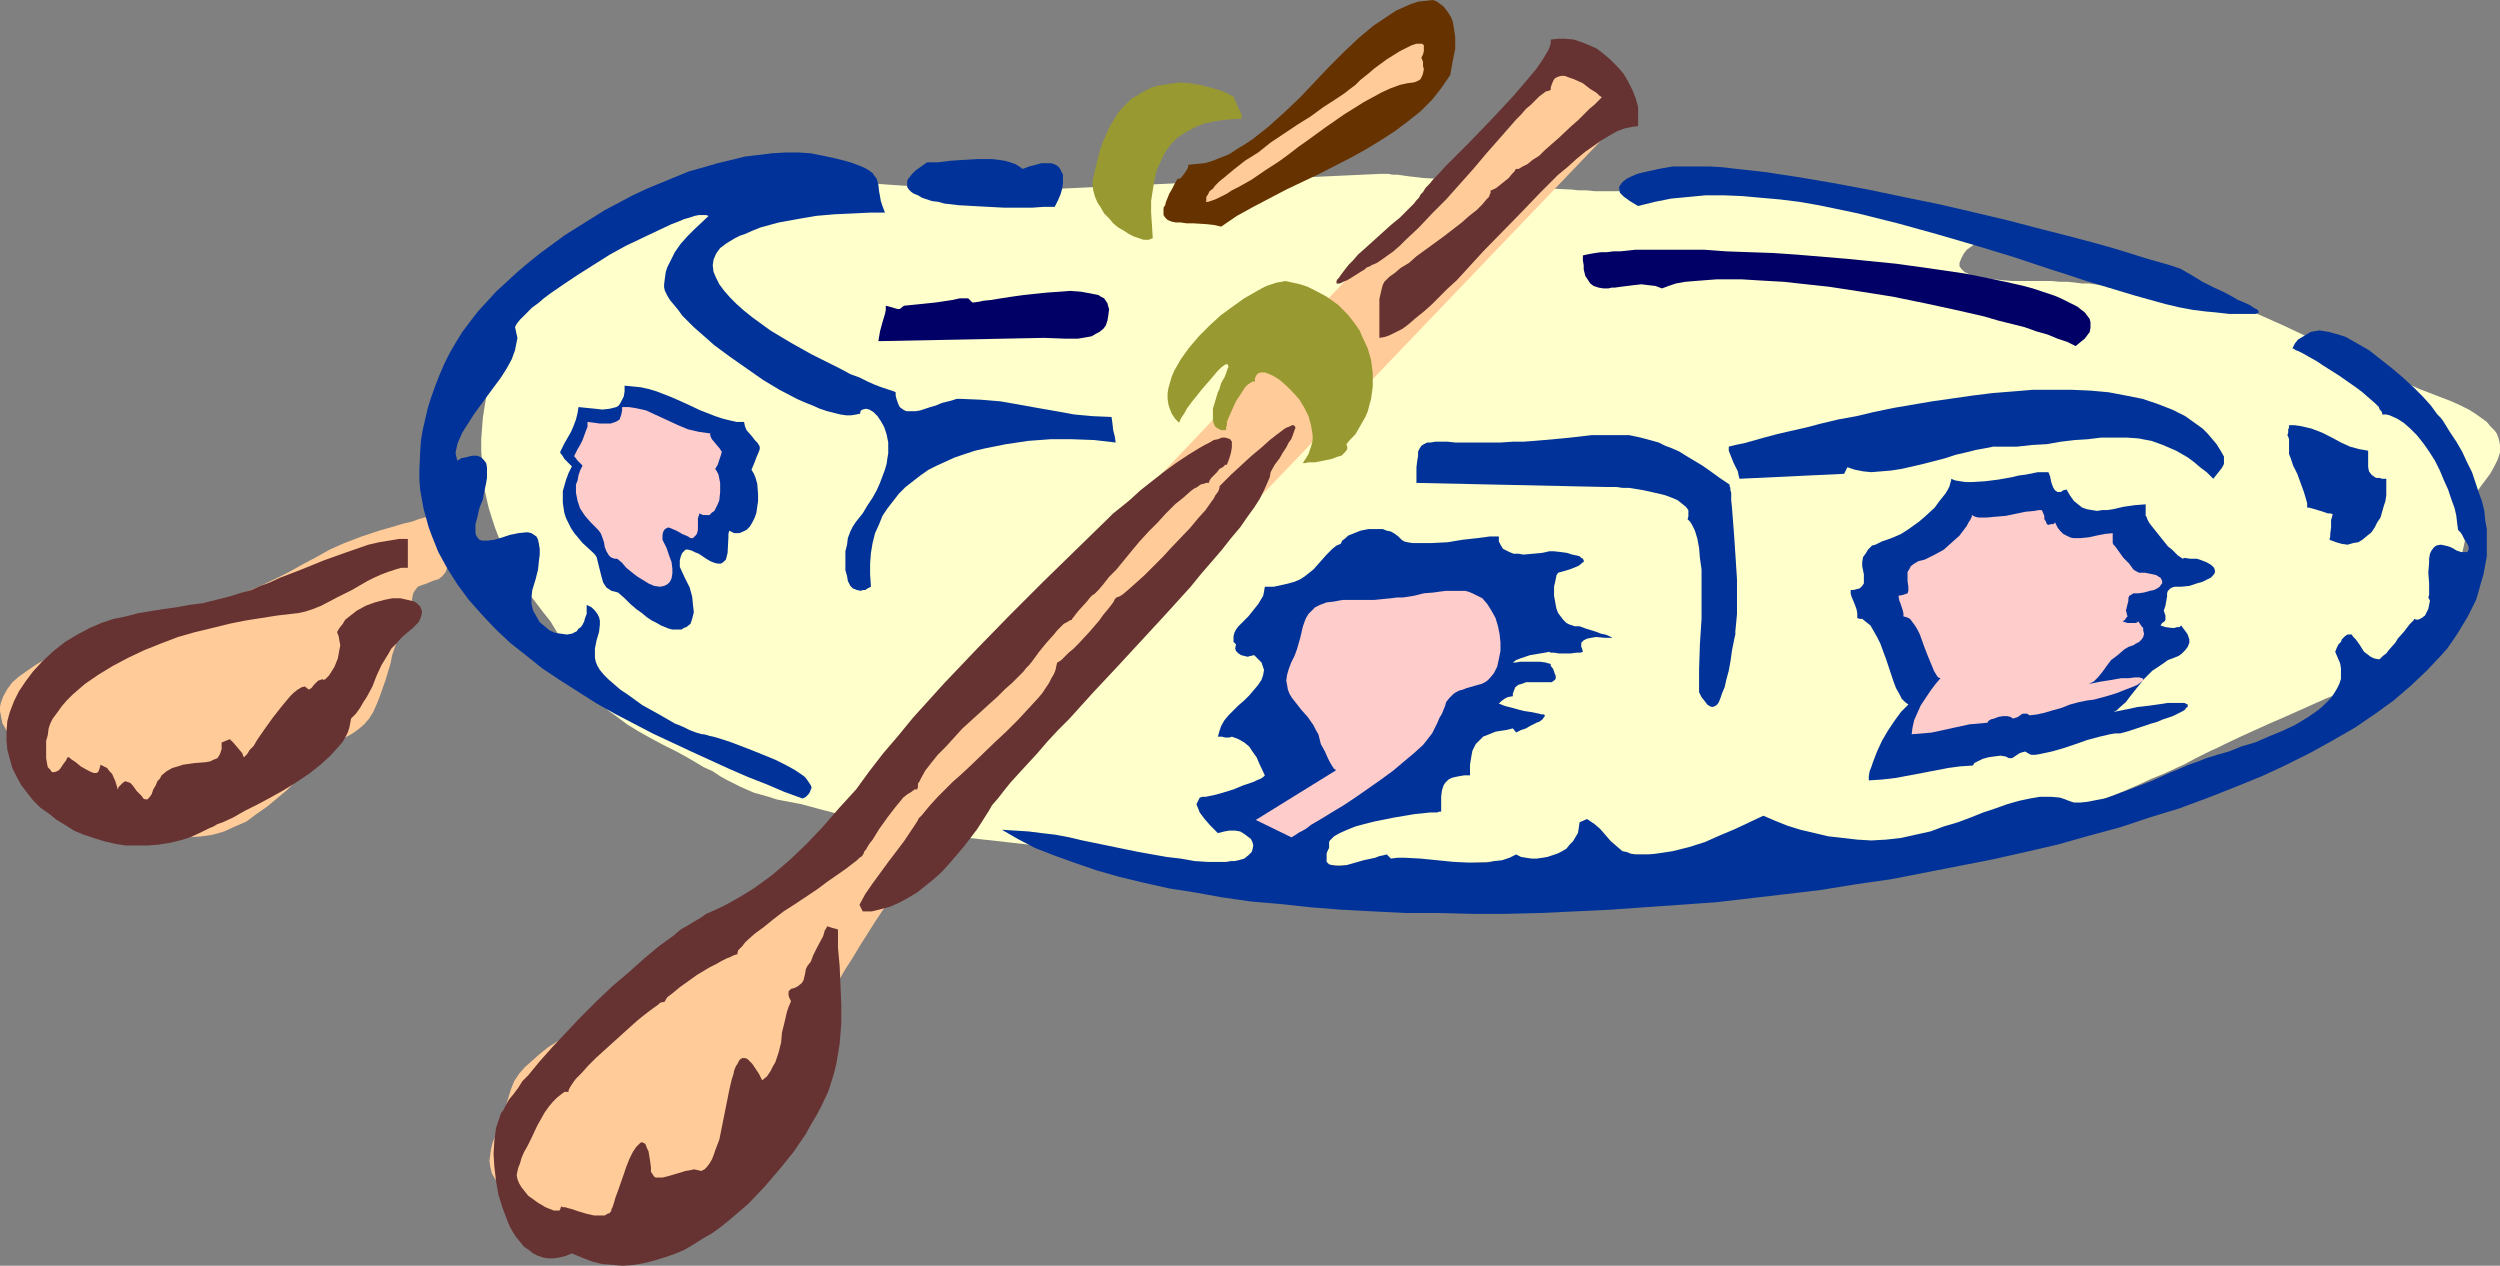
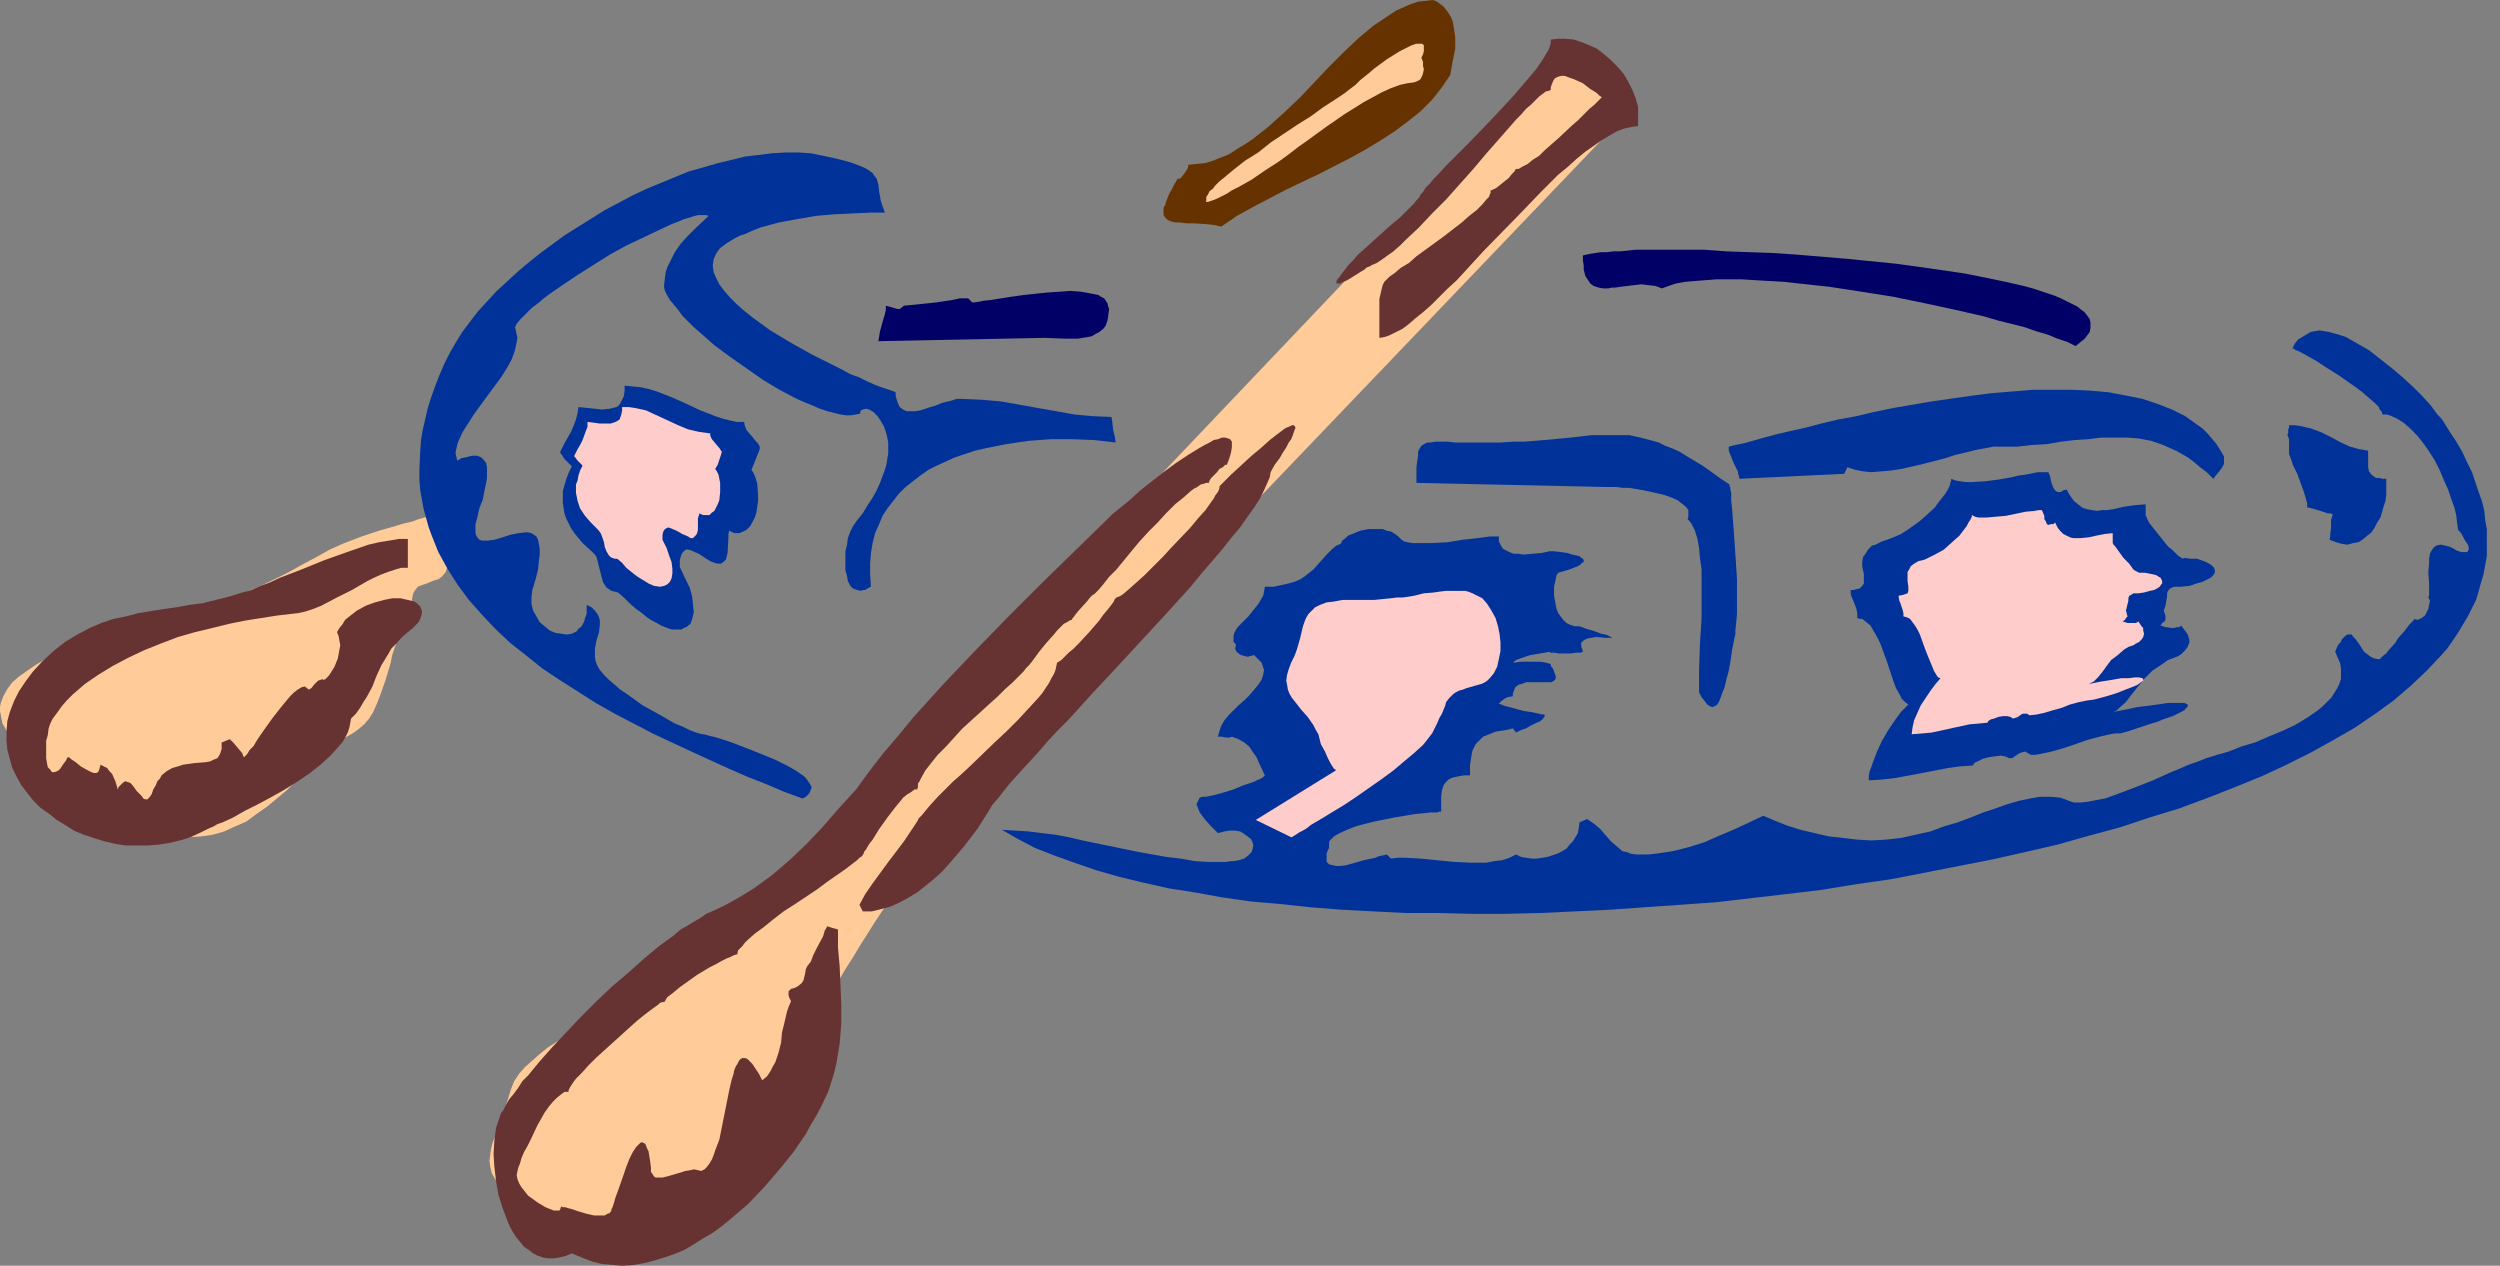
<svg xmlns="http://www.w3.org/2000/svg" xmlns:ns1="http://sodipodi.sourceforge.net/DTD/sodipodi-0.dtd" xmlns:ns2="http://www.inkscape.org/namespaces/inkscape" version="1.0" width="129.724mm" height="65.68mm" id="svg25" ns1:docname="Raft 2.wmf">
  <rect width="100%" height="100%" fill="#808080" stroke="none" />
  <ns1:namedview id="namedview25" pagecolor="#ffffff" bordercolor="#000000" borderopacity="0.25" ns2:showpageshadow="2" ns2:pageopacity="0.0" ns2:pagecheckerboard="0" ns2:deskcolor="#d1d1d1" ns2:document-units="mm" />
  <defs id="defs1">
    <pattern id="WMFhbasepattern" patternUnits="userSpaceOnUse" width="6" height="6" x="0" y="0" />
  </defs>
  <path style="fill:#ffcc99;fill-opacity:1;fill-rule:evenodd;stroke:none" d="m 85.486,101.008 h -0.162 l -0.485,0.162 -0.646,0.162 -0.97,0.162 -1.131,0.323 -1.293,0.485 -1.454,0.323 -1.616,0.485 -3.394,0.97 -3.394,1.131 -3.394,1.293 -1.454,0.646 -1.454,0.646 -2.586,1.455 -2.747,1.455 -2.586,1.455 -2.909,1.455 -3.07,1.455 -3.232,1.293 -1.616,0.646 -1.778,0.485 -1.939,0.485 -1.778,0.323 -1.939,0.323 -1.616,0.323 -1.454,0.162 -1.293,0.323 -2.424,0.485 -2.101,0.646 -2.262,0.808 -1.293,0.323 -1.293,0.646 -1.454,0.646 -1.616,0.646 -1.939,0.808 -2.101,0.808 -4.525,1.939 -2.101,1.131 -2.101,0.97 -1.939,1.131 -1.616,1.131 -1.616,1.131 -1.293,1.131 -0.97,1.293 -0.808,1.455 -0.485,1.293 L 0,138.664 v 0.808 l 0.162,0.808 0.162,0.808 0.162,0.808 0.485,0.808 0.485,0.97 0.646,0.97 0.646,0.808 0.808,0.97 0.97,0.97 0.646,0.97 0.646,0.808 0.646,0.646 0.485,0.646 0.323,0.646 0.646,0.97 0.323,0.97 0.323,0.646 0.162,0.485 v 0.485 l 0.162,0.646 0.162,0.485 0.323,0.323 0.485,0.485 0.808,0.646 0.485,0.323 0.646,0.323 0.646,0.485 0.808,0.485 1.616,0.808 1.454,0.97 1.454,0.646 1.454,0.646 2.747,1.131 2.909,0.646 1.616,0.323 1.454,0.162 1.616,0.162 h 1.778 1.778 1.939 l 2.101,-0.162 2.262,-0.162 2.262,-0.323 2.262,-0.646 2.101,-0.97 2.262,-0.97 1.939,-1.455 2.101,-1.455 1.939,-1.616 1.939,-1.616 1.778,-1.778 1.778,-1.616 1.778,-1.616 1.616,-1.616 1.616,-1.455 1.454,-1.293 1.454,-0.97 1.454,-0.808 1.131,-0.808 1.131,-0.97 0.97,-1.131 0.808,-1.293 0.646,-1.455 0.646,-1.616 1.131,-3.232 0.97,-3.232 0.323,-1.616 0.485,-1.455 0.485,-1.293 0.485,-1.293 0.646,-0.97 0.646,-0.808 0.485,-0.646 0.323,-0.646 0.323,-0.646 v -0.485 l 0.162,-1.293 -0.162,-0.646 v -0.646 l 0.162,-0.97 0.162,-0.485 0.323,-0.485 0.485,-0.646 0.808,-0.323 0.97,-0.323 1.131,-0.485 0.485,-0.162 0.646,-0.162 0.808,-0.646 0.646,-0.808 0.323,-0.97 0.162,-0.97 0.162,-1.131 -0.162,-1.131 -0.162,-1.131 -0.646,-2.263 -0.323,-0.97 -0.323,-0.808 -0.485,-0.808 -0.162,-0.485 -0.162,-0.485 z" id="path1" />
-   <path style="fill:#ffffcc;fill-opacity:1;fill-rule:evenodd;stroke:none" d="m 197.313,37.494 h -0.808 -0.646 -0.646 l -1.778,-0.162 h -1.939 l -2.262,-0.162 -2.424,-0.162 -5.171,-0.323 -5.171,-0.323 -2.424,-0.162 -2.101,-0.162 h -2.101 l -1.616,-0.162 h -0.808 -0.646 -0.808 -0.808 l -0.97,-0.162 -1.293,-0.162 -1.454,-0.162 -1.454,-0.323 -1.778,-0.162 -3.394,-0.323 -3.394,-0.323 h -1.454 l -1.454,0.162 -1.131,0.162 -1.131,0.323 -0.646,0.323 -0.323,0.323 -0.162,0.323 -0.323,0.323 -0.323,0.323 -0.485,0.323 -0.485,0.323 -1.293,0.808 -1.616,0.646 -1.778,0.808 -1.939,0.808 -4.363,1.616 -4.363,1.616 -2.101,0.808 -1.939,0.808 -1.778,0.808 -1.454,0.808 -1.131,0.646 -0.485,0.323 -0.485,0.323 -0.646,0.646 -0.97,0.646 -0.97,0.485 -1.131,0.646 -2.424,1.131 -2.586,1.293 -2.586,1.455 -1.293,0.808 -1.131,0.808 -1.131,0.97 -0.97,0.97 -0.808,1.293 -0.808,1.131 -1.293,2.747 -1.293,2.909 -1.131,3.232 -1.131,3.232 -0.808,3.555 -0.323,1.939 -0.323,1.939 -0.323,2.101 -0.162,2.101 -0.162,2.101 v 2.263 l 0.162,2.424 0.162,2.101 0.162,2.263 0.485,2.263 0.485,2.101 0.646,2.101 0.646,1.939 0.808,2.101 0.808,1.939 0.97,1.939 2.101,3.717 2.262,3.555 2.586,3.394 1.293,1.616 0.97,1.616 1.939,3.232 0.808,1.616 0.97,1.778 1.778,3.071 1.131,1.616 0.97,1.455 1.293,1.616 1.454,1.455 1.778,1.293 1.939,1.455 2.101,1.293 2.586,1.455 2.424,1.293 2.262,1.131 2.101,1.131 1.939,1.131 1.616,0.97 1.778,0.808 1.454,0.97 1.454,0.808 2.586,1.293 2.586,1.131 2.909,0.808 1.454,0.485 1.616,0.323 3.394,0.646 3.555,0.97 3.717,0.97 4.04,0.97 4.525,0.97 2.262,0.485 2.586,0.485 2.586,0.485 2.586,0.323 2.747,0.323 2.909,0.485 11.635,1.293 5.656,0.646 5.494,0.808 5.333,0.646 4.848,0.646 2.424,0.323 2.262,0.323 2.101,0.323 2.101,0.162 1.939,0.323 2.101,0.162 1.939,0.323 h 2.262 2.262 2.262 2.586 2.586 l 2.586,-0.162 2.909,-0.162 h 2.909 l 3.07,-0.162 h 3.394 l 3.394,-0.162 3.717,-0.162 h 3.717 3.878 3.555 3.394 l 3.394,-0.162 3.07,-0.162 2.909,-0.162 2.909,-0.162 2.586,-0.162 2.586,-0.162 2.424,-0.162 2.424,-0.162 2.262,-0.162 4.202,-0.162 4.04,-0.162 h 2.101 2.101 2.262 l 2.262,-0.162 5.01,-0.323 5.171,-0.323 5.171,-0.323 5.494,-0.323 5.333,-0.162 5.333,-0.162 h 2.586 l 2.262,0.162 2.101,0.162 h 1.939 l 3.878,0.162 3.555,-0.162 h 1.939 l 2.101,-0.323 2.101,-0.162 2.262,-0.485 2.586,-0.485 2.909,-0.485 1.454,-0.485 1.616,-0.323 1.616,-0.485 1.778,-0.485 3.555,-0.97 3.394,-1.131 3.232,-0.97 3.232,-1.131 3.07,-1.131 2.909,-0.97 2.747,-1.131 2.586,-1.131 2.424,-1.131 2.424,-0.97 2.101,-0.97 2.101,-0.97 1.778,-0.97 1.616,-0.808 1.616,-0.808 1.454,-0.646 1.293,-0.646 3.07,-1.455 1.778,-0.808 3.555,-1.616 3.717,-1.616 7.595,-3.394 3.555,-1.455 3.394,-1.455 3.07,-1.293 2.909,-1.293 2.424,-1.293 2.101,-1.455 0.97,-0.808 0.808,-0.808 0.808,-0.808 0.646,-0.808 0.646,-0.808 0.485,-0.97 0.485,-0.97 0.323,-0.97 0.323,-0.97 0.485,-1.131 0.323,-1.131 0.485,-1.293 0.808,-2.424 0.97,-2.747 0.646,-2.909 0.646,-2.909 0.485,-2.747 0.162,-2.747 v -0.646 l 0.162,-0.646 0.485,-1.293 0.808,-1.293 0.97,-1.455 1.939,-2.586 0.808,-1.455 0.646,-1.293 0.485,-1.455 V 87.917 87.271 l -0.162,-0.808 -0.162,-0.646 -0.323,-0.808 -0.485,-0.646 -0.808,-0.808 -0.646,-0.808 -1.131,-0.808 -1.131,-0.808 -1.293,-0.808 -1.616,-0.808 -1.778,-0.808 -2.101,-0.808 -4.202,-1.616 -3.878,-1.778 -3.717,-1.616 -3.717,-1.616 -3.394,-1.778 -3.232,-1.616 -3.232,-1.455 -3.07,-1.455 -2.747,-1.293 -2.909,-1.293 -2.586,-1.131 -2.586,-0.97 -2.586,-0.646 -2.424,-0.646 -2.262,-0.323 -2.424,-0.162 h -2.101 l -1.778,-0.162 -1.616,-0.162 -1.616,-0.162 -1.454,-0.323 -1.293,-0.162 -1.293,-0.323 -1.454,-0.485 -1.454,-0.162 -1.778,-0.323 -1.939,-0.323 -2.262,-0.323 h -1.293 l -1.293,-0.162 -1.454,-0.162 h -1.616 l -1.616,-0.162 h -1.778 -1.939 -2.101 -1.939 l -1.939,-0.162 -1.616,-0.162 -1.293,-0.162 -1.293,-0.162 -0.97,-0.162 -0.97,-0.323 -0.646,-0.323 -0.646,-0.323 -0.323,-0.323 -0.323,-0.323 -0.323,-0.485 v -0.323 -0.323 l 0.323,-0.808 0.485,-0.97 0.646,-0.808 1.778,-1.293 0.808,-0.646 0.646,-0.323 0.485,-0.323 0.162,-0.162 v 0 L 352.934,37.494 h -36.683 -1.131 -1.131 -1.293 l -1.454,-0.162 h -1.616 l -1.454,-0.162 -3.555,-0.162 -3.555,-0.323 -3.878,-0.323 -7.595,-0.485 -3.717,-0.485 -3.555,-0.323 -3.232,-0.162 -1.293,-0.162 -1.454,-0.162 -1.131,-0.162 -1.131,-0.162 h -0.97 l -0.808,-0.162 h -0.646 -0.485 -0.323 -0.162 z" id="path2" />
  <path style="fill:#ffcc99;fill-opacity:1;fill-rule:evenodd;stroke:none" d="m 144.955,180.037 -0.97,0.162 -1.131,0.323 -1.131,0.646 -0.97,0.646 -1.293,0.97 -1.131,0.97 -1.293,1.131 -1.293,1.131 -2.747,2.586 -2.747,2.586 -3.07,2.586 -1.616,1.131 -1.454,0.97 -1.778,0.97 -1.778,0.97 -7.595,4.202 -3.717,2.263 -1.778,1.131 -1.616,1.293 -1.454,1.293 -1.454,1.293 -1.131,1.293 -0.97,1.455 -0.646,1.616 -0.485,1.616 -0.485,1.616 -0.485,1.455 -0.97,2.909 -1.131,2.747 -0.323,1.293 -0.162,1.131 -0.162,1.293 0.162,1.131 0.323,1.293 0.646,1.131 0.97,1.293 0.646,0.646 1.454,1.131 0.808,0.646 1.131,0.646 0.97,0.646 2.262,1.293 2.262,0.97 2.262,0.97 2.101,0.808 2.262,0.646 2.101,0.485 2.101,0.162 2.101,0.162 h 2.101 l 2.262,-0.162 2.101,-0.162 2.101,-0.485 2.262,-0.485 2.262,-0.646 2.262,-0.97 2.262,-0.808 2.101,-0.97 1.778,-1.131 1.454,-1.131 1.454,-0.97 1.131,-1.293 0.808,-1.131 0.808,-1.293 0.808,-1.293 1.131,-2.747 1.131,-2.909 0.646,-1.455 0.485,-1.616 0.808,-1.616 0.97,-1.616 1.778,-3.232 1.616,-3.232 1.131,-3.071 1.131,-2.909 0.97,-2.747 0.323,-1.131 0.485,-1.131 0.323,-1.131 0.323,-0.808 0.323,-0.97 0.323,-0.646 0.162,-0.485 0.323,-0.485 0.323,-0.485 0.485,-0.808 0.485,-0.808 0.485,-0.808 1.131,-1.939 1.454,-2.263 1.454,-2.424 3.07,-4.848 1.616,-2.424 1.454,-2.424 1.293,-2.101 1.293,-1.939 0.485,-0.808 0.485,-0.808 0.485,-0.646 0.323,-0.485 0.323,-0.485 0.162,-0.323 0.162,-0.162 v -0.162 L 319.644,21.656 305.585,11.151 Z" id="path3" />
  <path style="fill:#003299;fill-opacity:1;fill-rule:evenodd;stroke:none" d="m 148.995,87.594 -0.162,-0.323 -0.323,-0.485 -0.485,-0.485 -0.485,-0.646 -1.131,-1.293 -0.323,-0.808 -0.162,-0.808 h -1.454 l -1.454,-0.323 -1.293,-0.323 -1.454,-0.485 -2.909,-1.131 -2.747,-1.293 -2.909,-1.293 -2.909,-1.131 -1.616,-0.485 -1.454,-0.323 -1.616,-0.162 -1.616,-0.162 v 1.131 l -0.162,0.97 -0.323,0.646 -0.323,0.646 -0.323,0.485 -0.485,0.323 -0.646,0.162 -0.646,0.162 -1.454,0.162 -1.454,-0.162 -3.232,-0.323 -0.162,1.131 -0.323,1.293 -0.485,1.293 -0.485,1.131 -0.646,1.131 -0.646,1.131 -0.485,0.97 -0.323,0.646 v 0.323 l 0.323,0.323 0.485,0.808 0.808,0.808 0.646,0.646 -0.646,1.293 -0.485,1.293 -0.323,1.131 -0.323,1.131 v 1.131 1.131 l 0.162,1.131 0.162,0.97 0.323,0.97 0.485,0.97 0.485,0.97 0.646,0.97 0.808,0.97 0.808,0.97 1.939,1.778 0.485,0.485 0.323,0.485 0.323,1.293 0.323,1.293 0.323,1.293 0.323,1.131 0.323,0.485 0.323,0.485 0.485,0.323 0.485,0.323 0.646,0.162 0.646,0.162 1.293,1.131 1.131,1.131 1.131,0.97 1.131,0.808 0.97,0.808 0.97,0.646 0.97,0.485 0.808,0.485 1.616,0.646 0.646,0.162 h 0.646 0.646 0.485 l 0.485,-0.323 0.485,-0.162 0.808,-0.646 0.323,-0.97 0.323,-1.293 -0.162,-1.455 -0.162,-1.616 -0.485,-1.778 -0.97,-1.939 -0.97,-2.101 v -0.808 -0.485 l 0.162,-0.646 0.162,-0.485 0.162,-0.323 0.162,-0.162 0.485,-0.485 h 0.485 l 0.646,0.162 0.646,0.323 0.808,0.323 1.454,0.97 0.808,0.485 0.808,0.323 0.646,0.162 h 0.646 l 0.485,-0.323 0.485,-0.485 0.162,-0.646 0.162,-0.646 0.162,-3.071 v -0.646 l 0.162,-0.646 0.97,0.485 h 0.97 l 0.808,-0.323 0.646,-0.323 0.646,-0.646 0.485,-0.808 0.485,-0.97 0.323,-0.97 0.162,-1.131 0.162,-1.131 v -1.293 l -0.162,-2.101 -0.323,-1.131 -0.323,-0.808 -0.485,-0.808 0.485,-1.131 0.485,-1.293 0.485,-1.131 0.162,-0.485 z" id="path4" />
  <path style="fill:#ffcccc;fill-opacity:1;fill-rule:evenodd;stroke:none" d="m 141.561,88.564 -0.162,-0.162 -0.162,-0.323 -0.808,-0.97 -0.808,-0.97 -0.323,-0.646 v -0.485 l -1.131,-0.162 -1.131,-0.162 -2.101,-0.485 -1.939,-0.808 -2.101,-0.97 -2.101,-0.97 -2.101,-0.97 -2.262,-0.485 -1.131,-0.162 h -1.293 v 0.646 l -0.162,0.808 -0.162,0.485 -0.162,0.485 -0.485,0.323 -0.323,0.162 -0.97,0.323 h -0.97 -1.131 l -1.131,-0.162 -1.293,-0.162 v 0.97 l -0.323,0.808 -0.646,1.778 -0.485,0.97 -0.485,0.808 -0.323,0.646 -0.323,0.646 v 0.162 l 0.162,0.162 0.485,0.646 0.485,0.485 0.485,0.485 -0.485,0.97 -0.323,0.97 -0.162,0.97 -0.323,0.808 v 0.808 0.808 l 0.162,0.808 0.162,0.808 0.485,1.455 0.97,1.455 1.131,1.293 1.454,1.455 0.485,0.646 0.323,0.808 0.323,0.97 0.162,0.97 0.323,0.808 0.485,0.808 0.323,0.323 0.323,0.162 0.485,0.162 h 0.485 l 0.97,0.808 0.808,0.97 1.616,1.293 0.646,0.485 0.808,0.485 1.293,0.808 1.131,0.485 1.131,0.162 0.808,-0.162 0.646,-0.323 0.485,-0.485 0.323,-0.646 0.162,-0.97 V 111.513 l -0.162,-1.293 -0.485,-1.293 -0.485,-1.455 -0.808,-1.616 v -0.97 l 0.162,-0.646 0.323,-0.485 0.323,-0.162 0.323,-0.162 0.485,0.162 1.131,0.485 1.131,0.646 1.131,0.485 0.485,0.323 h 0.485 l 0.323,-0.323 0.323,-0.323 0.162,-0.323 0.162,-0.646 v -1.131 -1.131 l 0.162,-0.485 0.162,-0.485 0.646,0.323 h 0.646 0.646 l 0.485,-0.485 0.485,-0.323 0.323,-0.646 0.323,-0.646 0.323,-0.808 0.162,-1.616 v -1.778 l -0.162,-0.808 -0.162,-0.808 -0.323,-0.646 -0.323,-0.485 0.485,-0.808 0.323,-0.97 0.323,-0.97 z" id="path5" />
  <path style="fill:#003299;fill-opacity:1;fill-rule:evenodd;stroke:none" d="m 146.086,45.898 1.454,-0.646 1.616,-0.646 3.555,-0.97 3.555,-0.646 3.717,-0.646 3.717,-0.323 3.555,-0.162 3.394,-0.162 h 1.454 1.454 l -0.485,-1.293 -0.323,-0.97 -0.162,-0.97 -0.162,-0.808 -0.162,-1.455 -0.323,-1.131 -0.485,-0.646 -0.323,-0.485 -0.646,-0.485 -0.808,-0.485 -1.131,-0.485 -1.293,-0.485 -1.616,-0.485 -1.939,-0.485 -2.262,-0.485 -2.424,-0.485 -2.424,-0.162 h -2.424 l -2.747,0.162 -2.586,0.323 -2.747,0.323 -2.586,0.646 -2.747,0.646 -2.747,0.808 -2.909,0.808 -2.747,1.131 -2.747,1.131 -2.747,1.131 -2.747,1.293 -2.747,1.455 -2.747,1.455 -2.586,1.616 -5.171,3.232 -2.424,1.778 -2.424,1.778 -2.424,1.939 -2.101,1.778 -2.101,1.939 -2.101,1.939 -1.778,1.939 -1.778,1.939 -1.616,2.101 -1.454,1.939 -1.293,2.101 -1.131,1.939 -1.131,2.263 -0.97,2.263 -0.808,2.101 -0.808,2.263 -0.646,2.101 -0.485,2.101 -0.485,2.101 -0.323,1.939 -0.162,2.101 -0.162,3.879 V 94.22 l 0.162,1.939 0.323,1.778 0.323,1.778 0.485,1.778 0.485,1.778 0.646,1.778 1.293,3.232 1.778,3.232 1.939,3.071 2.262,3.071 2.586,2.909 2.586,2.747 2.909,2.747 3.07,2.424 3.232,2.586 3.394,2.263 3.555,2.263 3.555,2.263 3.717,2.101 3.717,1.939 3.717,1.939 7.595,3.555 7.434,3.394 3.717,1.616 3.717,1.455 3.394,1.455 3.555,1.293 0.646,-0.323 0.485,-0.485 0.323,-0.485 0.162,-0.485 0.162,-0.323 -0.162,-0.485 -0.323,-0.485 -0.323,-0.485 -0.485,-0.646 -0.646,-0.485 -1.454,-0.97 -1.778,-0.97 -1.939,-0.97 -4.363,-1.778 -2.101,-0.808 -2.101,-0.808 -1.939,-0.646 -1.616,-0.485 -0.808,-0.162 -0.485,-0.162 -0.646,-0.162 h -0.323 l -1.131,-0.323 -1.293,-0.485 -1.293,-0.646 -1.616,-0.646 -3.07,-1.778 -3.232,-1.778 -2.909,-2.101 -1.454,-0.97 -1.131,-0.97 -1.293,-1.131 -0.808,-0.808 -0.808,-0.97 -0.485,-0.808 -0.323,-0.808 -0.162,-0.808 v -0.808 -0.97 l 0.323,-1.616 0.485,-1.616 0.162,-1.455 v -0.808 l -0.162,-0.646 -0.323,-0.646 -0.485,-0.646 -0.646,-0.646 -0.97,-0.485 v 0.808 0.97 l -0.323,0.808 -0.162,0.646 -0.323,0.646 -0.323,0.485 -0.485,0.323 -0.323,0.485 -0.97,0.485 -0.97,0.162 -1.131,-0.162 -1.131,-0.162 -1.131,-0.485 -0.97,-0.808 -0.97,-0.808 -0.646,-1.131 -0.646,-1.131 -0.323,-1.293 v -1.293 l 0.162,-1.455 0.646,-2.101 0.485,-1.939 0.162,-1.616 0.162,-1.293 v -1.131 l -0.162,-0.97 -0.162,-0.808 -0.323,-0.646 -0.485,-0.323 -0.485,-0.323 -0.646,-0.162 h -0.485 l -1.454,0.162 -1.616,0.323 -1.454,0.485 -1.616,0.485 -1.293,0.162 h -0.646 -0.485 l -0.485,-0.162 -0.323,-0.323 -0.323,-0.485 -0.162,-0.485 v -0.808 -0.97 l 0.323,-1.131 0.323,-1.455 0.162,-0.646 0.323,-0.808 0.323,-0.808 0.162,-0.97 0.485,-2.263 0.162,-0.97 V 92.604 91.635 l -0.162,-0.808 -0.485,-0.646 -0.485,-0.485 -0.808,-0.323 h -0.485 -0.485 l -0.646,0.162 -0.646,0.162 -0.808,0.162 -0.808,0.485 -0.162,-0.646 -0.162,-0.646 v -0.485 l 0.162,-0.646 0.162,-0.808 0.323,-0.808 0.646,-1.455 1.131,-1.778 1.131,-1.778 2.586,-3.555 2.747,-3.717 1.131,-1.778 0.97,-1.778 0.646,-1.778 0.162,-0.808 0.162,-0.808 0.162,-0.808 -0.162,-0.646 -0.162,-0.808 -0.162,-0.646 0.323,-0.646 0.646,-0.808 0.646,-0.646 0.808,-0.808 0.97,-0.97 1.131,-0.808 1.131,-0.97 1.293,-0.97 2.586,-1.778 2.909,-1.939 3.07,-1.939 3.07,-1.939 3.232,-1.778 3.07,-1.455 3.07,-1.455 2.747,-1.293 1.293,-0.485 1.131,-0.485 1.131,-0.323 0.97,-0.323 0.808,-0.162 h 0.808 0.646 l 0.485,0.162 -2.747,2.586 -1.454,1.455 -1.293,1.455 -1.131,1.616 -0.97,1.939 -0.485,0.97 -0.323,0.97 -0.162,1.131 -0.162,1.293 v 0.646 l 0.162,0.646 0.485,0.97 0.485,0.808 0.808,0.97 0.808,0.97 0.808,1.131 1.131,1.131 1.131,1.131 1.293,1.131 2.747,2.424 3.07,2.263 3.232,2.263 3.232,2.263 3.232,1.939 3.394,1.778 1.454,0.646 1.616,0.646 1.454,0.646 1.454,0.485 1.293,0.323 1.293,0.323 1.131,0.162 h 0.97 l 0.97,-0.162 0.808,-0.162 v -0.323 l 0.162,-0.323 0.323,-0.162 0.646,-0.162 0.646,0.162 0.808,0.485 0.808,0.808 0.646,0.97 0.646,1.131 0.485,1.455 0.323,1.616 v 1.131 0.97 l -0.162,0.97 -0.162,1.131 -0.323,1.131 -0.485,1.293 -0.485,1.293 -0.646,1.455 -0.808,1.455 -0.97,1.455 -0.97,1.616 -1.293,1.616 -0.646,0.97 -0.485,0.97 -0.485,1.293 -0.162,1.293 -0.323,1.293 v 1.293 1.293 1.131 l 0.323,1.131 0.162,0.97 0.485,0.97 0.485,0.485 0.808,0.323 0.808,0.162 0.323,-0.162 h 0.485 l 0.485,-0.323 0.646,-0.323 -0.162,-2.424 v -2.101 l 0.162,-2.101 0.323,-1.939 0.485,-1.939 0.808,-1.778 0.646,-1.616 0.97,-1.455 1.131,-1.455 1.131,-1.455 1.293,-1.293 1.454,-1.131 1.454,-1.131 1.616,-1.131 1.616,-0.808 1.778,-0.808 1.778,-0.808 1.939,-0.646 1.939,-0.646 2.101,-0.485 4.04,-0.808 4.363,-0.646 4.363,-0.323 h 4.202 l 4.363,0.162 4.202,0.485 -0.162,-1.131 -0.323,-1.293 -0.162,-1.455 -0.162,-1.131 -3.717,-0.162 -3.555,-0.323 -3.555,-0.646 -3.717,-0.646 -3.555,-0.646 -3.717,-0.646 -3.878,-0.323 -3.878,-0.162 h -0.808 l -0.97,0.323 -1.939,0.485 -1.131,0.485 -1.131,0.323 -1.939,0.646 -0.97,0.162 h -0.97 -0.808 l -0.646,-0.323 -0.646,-0.485 -0.323,-0.646 -0.323,-0.97 -0.162,-0.646 v -0.646 l -0.323,-0.162 -0.485,-0.162 -0.97,-0.323 -0.97,-0.323 -1.293,-0.485 -1.454,-0.646 -1.616,-0.808 -1.778,-0.646 -1.778,-0.97 -1.939,-0.97 -3.878,-1.939 -4.04,-2.263 -4.04,-2.424 -1.778,-1.293 -1.778,-1.293 -1.616,-1.293 -1.454,-1.293 -1.293,-1.293 -1.131,-1.293 -0.97,-1.293 -0.646,-1.293 -0.485,-1.131 -0.162,-1.293 0.162,-1.131 0.485,-1.131 0.323,-0.485 0.485,-0.646 0.646,-0.485 0.646,-0.485 0.808,-0.485 0.808,-0.485 0.97,-0.485 z" id="path6" />
  <path style="fill:#003299;fill-opacity:1;fill-rule:evenodd;stroke:none" d="m 304.131,130.583 v -0.323 l -0.323,-0.162 h -0.162 l -0.485,-0.162 -1.131,-0.162 h -1.293 -1.454 -1.131 l -0.97,0.162 h -0.485 l 0.646,-0.485 0.808,-0.323 0.97,-0.323 0.97,-0.323 1.939,-0.323 0.97,-0.162 0.808,-0.162 v 0 l 0.323,0.162 h 0.646 l 0.97,0.162 h 2.262 l 1.131,-0.162 h 0.808 l 0.485,-0.162 -0.162,-0.646 -0.162,-0.323 v -0.485 -0.323 l 0.485,-0.485 0.646,-0.323 0.808,-0.162 0.97,-0.162 1.778,0.162 h 1.293 v -0.162 h -0.162 l -0.323,-0.162 -0.323,-0.162 -0.485,-0.162 -0.808,-0.162 -0.808,-0.323 -0.97,-0.323 -1.131,-0.323 -1.293,-0.485 h -0.97 l -0.97,-0.323 -0.646,-0.323 -0.646,-0.646 -0.485,-0.646 -0.485,-0.646 -0.323,-0.808 -0.162,-0.808 -0.323,-1.778 v -1.778 l 0.323,-1.455 0.162,-0.808 0.323,-0.485 1.131,-0.323 1.131,-0.323 0.808,-0.323 0.808,-0.323 0.485,-0.323 0.323,-0.323 0.323,-0.162 v -0.323 l -0.162,-0.323 -0.323,-0.162 -0.323,-0.323 -0.646,-0.162 -0.808,-0.162 -0.97,-0.323 -1.131,-0.162 -1.454,-0.162 h -0.323 -0.646 l -0.646,0.162 -0.808,0.162 -1.778,0.162 -1.778,0.162 -0.97,-0.162 h -0.97 l -0.808,-0.323 -0.646,-0.323 -0.646,-0.323 -0.485,-0.808 -0.323,-0.646 v -0.97 h -0.808 -0.97 l -1.131,0.162 -1.293,0.162 -2.909,0.323 -2.909,0.485 -3.07,0.162 h -1.454 -1.293 -1.131 l -0.97,-0.162 -0.646,-0.162 -0.485,-0.323 -0.646,-0.646 -0.646,-0.485 -0.808,-0.485 -0.808,-0.162 -0.808,-0.323 h -0.808 -1.939 l -1.616,0.323 -1.616,0.646 -0.808,0.323 -0.485,0.485 -0.646,0.485 -0.323,0.646 -0.808,0.323 -0.808,0.646 -1.131,1.131 -1.293,1.455 -1.293,1.455 -0.808,0.646 -0.808,0.646 -0.97,0.646 -1.131,0.485 -1.131,0.323 -1.454,0.323 -1.454,0.323 h -1.778 l -0.162,0.97 -0.162,0.808 -0.485,0.808 -0.485,0.808 -1.293,1.616 -0.646,0.808 -0.646,0.646 -1.293,1.293 -0.485,0.646 -0.323,0.646 -0.162,0.646 v 0.485 0.646 l 0.485,0.485 -0.162,0.808 0.162,0.485 0.485,0.485 0.485,0.323 0.646,0.162 0.646,0.162 0.646,-0.162 0.646,-0.162 0.485,0.485 0.485,0.485 0.485,0.485 0.162,0.485 0.162,0.485 0.162,0.485 -0.162,0.97 -0.323,0.97 -0.646,0.97 -0.808,0.97 -0.97,1.131 -0.97,0.97 -1.131,0.97 -1.939,1.939 -0.808,0.97 -0.646,1.131 -0.323,0.97 -0.323,1.131 h 0.485 0.323 l 0.646,0.162 h 0.485 0.323 l 0.485,-0.162 1.293,0.485 1.131,0.646 0.97,0.808 0.646,0.97 0.808,1.131 0.485,1.131 1.131,2.424 -0.323,0.323 -0.485,0.323 -0.808,0.323 -0.646,0.323 -1.939,0.646 -1.939,0.808 -2.101,0.646 -1.778,0.485 -0.808,0.162 -0.808,0.162 h -0.646 l -0.485,0.162 -0.646,1.293 0.646,1.616 0.97,1.293 1.131,1.293 0.646,0.646 0.808,0.808 1.293,-0.323 0.97,-0.162 h 1.131 l 0.97,0.162 0.808,0.485 0.646,0.485 0.646,0.485 0.323,0.646 0.162,0.646 -0.162,0.808 -0.162,0.485 -0.646,0.646 -0.808,0.646 -1.131,0.323 -0.808,0.162 h -0.646 l -0.97,0.162 h -0.808 -2.747 l -2.586,-0.162 -2.747,-0.485 -2.747,-0.323 -5.494,-0.97 -5.494,-1.131 -5.494,-1.131 -2.747,-0.646 -2.586,-0.485 -2.747,-0.323 -2.586,-0.323 -2.586,-0.162 -2.586,-0.162 3.07,1.778 3.394,1.778 3.717,1.455 4.04,1.455 4.202,1.455 4.525,1.293 4.686,1.131 5.01,1.131 5.171,0.808 5.333,0.97 5.656,0.808 5.656,0.485 5.979,0.646 6.141,0.485 6.141,0.323 6.464,0.323 h 6.464 l 6.464,0.162 h 6.787 l 6.626,-0.162 6.949,-0.323 6.787,-0.323 6.787,-0.485 6.949,-0.485 6.949,-0.485 6.949,-0.808 6.949,-0.808 6.787,-0.808 6.949,-1.131 6.787,-0.97 6.626,-1.293 6.626,-1.293 6.626,-1.293 6.464,-1.455 6.302,-1.455 6.302,-1.778 5.979,-1.616 5.818,-1.939 5.818,-1.778 5.656,-2.101 5.333,-2.101 5.171,-2.101 4.848,-2.263 4.848,-2.424 4.363,-2.424 4.202,-2.424 4.04,-2.747 3.555,-2.586 3.394,-2.909 3.07,-2.909 2.747,-2.909 1.293,-1.455 1.131,-1.616 0.97,-1.455 0.97,-1.616 0.97,-1.616 0.808,-1.616 0.808,-1.616 0.485,-1.616 0.485,-1.778 0.485,-1.616 0.323,-1.778 0.323,-1.778 v -3.555 -1.778 l -0.323,-1.778 -0.162,-1.778 -0.485,-1.939 -0.646,-1.778 -0.646,-1.939 -0.646,-1.939 -0.97,-1.939 -0.97,-2.101 -1.131,-1.939 -1.293,-1.939 -1.293,-2.101 -0.485,-0.646 -0.646,-0.646 -1.293,-1.778 -1.616,-1.778 -1.778,-1.778 -2.101,-1.939 -2.101,-1.778 -2.262,-1.778 -2.262,-1.778 -2.262,-1.293 -2.262,-1.293 -0.97,-0.323 -1.131,-0.323 -1.131,-0.323 -0.97,-0.162 -0.97,-0.162 -0.97,0.162 -0.808,0.162 -0.808,0.485 -0.808,0.485 -0.808,0.485 -0.646,0.808 -0.485,0.97 h 0.162 l 0.323,0.162 0.162,0.162 0.485,0.162 0.97,0.485 1.131,0.646 1.454,0.808 1.454,0.97 3.07,1.939 3.232,2.263 1.293,0.97 1.293,1.131 1.131,0.97 0.808,0.808 0.162,0.485 0.323,0.323 0.162,0.323 v 0.323 h 0.808 l 0.646,0.162 1.454,0.646 1.293,0.808 1.293,1.131 1.293,1.293 1.293,1.616 1.131,1.616 1.131,1.778 0.97,1.939 0.808,1.939 0.808,1.778 0.646,1.939 0.646,1.778 0.323,1.455 0.162,1.455 0.162,1.131 v 0.162 l 0.162,0.162 0.323,0.323 0.323,0.485 0.485,0.97 0.646,0.97 0.162,0.485 v 0.485 l -0.162,0.323 -0.162,0.162 h -0.485 -0.646 l -0.97,-0.323 -0.485,-0.323 -0.646,-0.323 -0.485,-0.162 -0.646,-0.162 -0.808,-0.162 -0.808,0.162 -0.485,0.323 -0.485,0.646 -0.323,0.646 -0.162,0.97 v 0.808 l -0.162,1.939 0.162,2.101 v 0.808 0.808 0.646 l -0.162,0.485 0.323,0.646 -0.162,0.808 -0.162,0.808 -0.323,0.646 -0.323,0.646 -0.646,0.485 -0.646,0.323 h -0.485 l -0.323,-0.162 -0.162,0.323 -0.323,0.323 -0.485,0.485 -0.485,0.646 -0.485,0.646 -1.293,1.455 -0.485,0.808 -1.293,1.455 -0.485,0.646 -0.646,0.485 -0.323,0.323 -0.323,0.323 h -0.162 -0.162 l -0.808,-0.162 -0.646,-0.323 -0.646,-0.485 -0.646,-0.485 -0.808,-1.293 -0.808,-1.131 -0.485,-0.485 -0.323,-0.485 h -0.323 -0.485 l -0.485,0.323 -0.646,0.646 -0.162,0.485 -0.485,0.485 -0.323,0.646 -0.323,0.808 0.485,1.131 0.485,1.131 0.162,0.97 v 0.97 1.131 l -0.323,0.97 -0.485,0.97 -0.485,0.808 -0.646,0.97 -0.808,0.808 -0.808,0.808 -0.97,0.808 -2.101,1.455 -2.424,1.455 -2.424,1.131 -2.747,1.131 -2.586,1.131 -2.747,0.808 -2.424,0.97 -2.262,0.646 -2.101,0.646 -0.808,0.323 -0.808,0.323 -0.97,0.323 -1.293,0.485 -1.454,0.646 -1.616,0.646 -3.555,1.616 -3.717,1.455 -3.878,1.455 -1.778,0.646 -1.778,0.323 -1.616,0.323 -1.454,0.162 h -1.293 l -0.97,-0.323 -0.808,-0.323 -0.97,-0.323 -1.778,-0.162 h -2.101 l -1.939,0.323 -2.262,0.485 -2.262,0.646 -2.262,0.808 -2.424,0.808 -2.424,0.97 -2.586,0.97 -2.747,0.808 -2.586,0.97 -2.909,0.646 -2.909,0.646 -2.909,0.323 -2.909,0.162 -2.747,-0.162 -2.747,-0.323 -2.909,-0.323 -2.747,-0.646 -2.747,-0.646 -2.586,-0.808 -2.424,-0.97 -2.262,-0.97 -2.747,1.293 -2.747,1.293 -3.07,1.293 -2.909,1.293 -3.07,0.97 -3.232,0.808 -3.232,0.485 -1.454,0.162 h -1.616 -0.97 l -0.97,-0.162 -0.808,-0.323 -0.808,-0.162 -1.131,-0.97 -1.131,-0.97 -2.101,-2.424 -1.131,-0.97 -1.454,-0.97 -1.454,0.646 -0.162,1.131 -0.162,0.97 -0.485,0.808 -0.485,0.808 -0.646,0.646 -0.646,0.808 -0.808,0.485 -0.97,0.485 -0.97,0.323 -0.97,0.323 -0.97,0.162 -1.131,0.162 h -0.97 l -1.131,-0.162 -0.97,-0.162 -0.97,-0.485 -1.293,0.646 -1.454,0.485 -1.454,0.162 -1.616,0.323 h -1.616 -1.454 l -3.394,-0.162 -3.232,-0.323 -1.616,-0.162 -1.616,-0.162 -3.07,-0.162 h -1.454 l -1.293,0.162 -0.808,-0.808 -0.646,0.162 -0.808,0.162 -0.808,0.323 -2.262,0.485 -1.131,0.323 -2.262,0.646 -1.131,0.162 h -0.808 l -0.808,-0.162 -0.646,-0.162 -0.485,-0.485 v -0.323 -0.323 -0.485 -0.485 l 0.162,-0.485 0.323,-0.646 v -0.485 -0.323 -0.323 l 0.162,-0.323 0.808,-0.808 1.131,-0.646 1.454,-0.646 1.616,-0.646 1.778,-0.485 1.939,-0.485 4.04,-0.808 1.939,-0.323 1.939,-0.323 1.616,-0.162 1.454,-0.162 h 1.293 l 0.485,-0.162 h 0.323 v -2.909 l 0.162,-1.293 0.323,-0.97 0.323,-0.485 0.323,-0.323 0.323,-0.323 0.646,-0.323 0.646,-0.162 0.808,-0.162 0.97,-0.162 h 1.131 v -1.131 -0.97 l 0.162,-0.97 0.162,-0.97 0.162,-0.808 0.323,-0.646 0.323,-0.646 0.485,-0.485 0.485,-0.485 0.485,-0.485 0.808,-0.323 0.808,-0.323 0.808,-0.323 0.97,-0.162 1.131,-0.162 1.293,-0.323 0.646,0.808 0.97,-0.485 0.97,-0.323 0.808,-0.485 0.646,-0.323 0.646,-0.323 0.485,-0.162 0.646,-0.485 0.323,-0.485 0.162,-0.162 -0.162,-0.323 h -0.485 l -0.646,-0.162 -0.808,-0.162 -0.808,-0.162 -1.131,-0.162 -1.293,-0.323 -1.131,-0.323 -1.293,-0.323 -1.293,-0.485 0.485,-0.485 0.646,-0.485 0.646,-0.323 0.97,-0.162 v -0.485 l 0.162,-0.485 0.323,-0.808 0.646,-0.485 0.646,-0.162 0.808,-0.323 h 0.97 1.778 1.616 0.646 l 0.485,-0.323 0.323,-0.323 v -0.646 l -0.162,-0.323 -0.162,-0.485 -0.162,-0.485 z" id="path7" />
  <path style="fill:#003299;fill-opacity:1;fill-rule:evenodd;stroke:none" d="m 289.102,86.786 h -1.939 -1.778 l -1.454,-0.162 h -2.424 l -0.97,0.162 h -0.646 l -0.646,0.323 -0.485,0.323 -0.323,0.485 -0.323,0.646 v 0.808 l -0.162,0.97 -0.162,1.293 v 3.071 l 37.491,0.808 h 0.808 0.97 l 1.131,0.162 h 1.293 l 2.909,0.485 2.909,0.646 1.293,0.323 1.293,0.485 1.131,0.485 0.808,0.646 0.808,0.646 0.485,0.646 v 0.808 0.485 l -0.162,0.485 0.485,0.485 0.323,0.485 0.646,1.293 0.485,1.616 0.323,1.778 0.162,1.939 0.323,2.263 v 2.263 2.424 5.01 l -0.323,5.01 -0.162,4.848 v 2.263 2.263 l 0.485,0.97 0.646,0.808 0.485,0.646 0.485,0.323 0.485,0.162 0.485,-0.162 0.485,-0.323 0.323,-0.485 0.323,-0.808 0.323,-0.97 0.485,-1.131 0.323,-1.455 0.485,-1.778 0.323,-1.778 0.323,-2.263 0.485,-2.424 0.162,-0.646 v -0.646 l 0.162,-1.616 0.162,-1.778 v -2.101 -2.263 -2.424 l -0.323,-5.01 -0.162,-2.424 -0.162,-2.263 -0.162,-2.101 -0.162,-2.101 -0.162,-1.616 v -1.455 l -0.162,-0.485 v -0.485 l -0.162,-0.323 v -0.323 l -1.939,-1.293 -1.778,-1.293 -1.616,-1.131 -1.616,-0.97 -1.616,-0.97 -1.293,-0.808 -1.454,-0.646 -1.293,-0.485 -1.293,-0.646 -1.131,-0.323 -2.424,-0.646 -2.262,-0.485 h -2.262 -2.424 -2.586 l -2.747,0.323 -1.454,0.162 -1.616,0.162 -1.778,0.162 -1.778,0.162 -1.939,0.162 -2.101,0.162 h -2.101 l -2.424,0.162 h -2.424 z" id="path8" />
  <path style="fill:#003299;fill-opacity:1;fill-rule:evenodd;stroke:none" d="m 392.526,87.594 h 3.07 l 2.909,-0.323 2.909,-0.162 2.747,-0.485 2.747,-0.323 2.586,-0.162 2.586,-0.323 h 2.424 2.586 l 2.262,0.162 2.586,0.485 2.262,0.808 2.586,1.131 1.131,0.646 1.131,0.646 1.293,0.97 1.131,0.97 1.293,0.97 1.293,1.293 0.646,-0.808 0.646,-0.808 0.485,-0.646 0.162,-0.323 0.162,-0.323 v -1.455 l -0.646,-1.131 -0.808,-1.293 -0.808,-0.97 -0.97,-1.131 -0.97,-0.97 -1.131,-0.808 -2.262,-1.616 -2.586,-1.293 -2.909,-1.131 -2.909,-0.97 -3.232,-0.646 -3.394,-0.646 -3.555,-0.323 -3.717,-0.162 h -3.717 -3.878 l -3.878,0.323 -4.04,0.323 -3.878,0.485 -7.918,1.131 -7.595,1.293 -3.878,0.808 -3.394,0.808 -3.555,0.646 -3.394,0.808 -3.07,0.808 -2.909,0.646 -2.747,0.646 -2.424,0.646 -2.262,0.646 -1.778,0.485 -1.616,0.323 -0.646,0.162 -0.646,0.162 v 0.808 l 0.323,0.808 0.646,1.616 0.808,1.616 0.162,0.808 0.162,0.646 20.523,-0.97 0.646,-1.293 1.454,0.485 1.616,0.323 1.616,0.162 1.939,-0.162 1.939,-0.162 2.101,-0.323 4.202,-0.97 4.363,-1.131 1.939,-0.646 2.101,-0.485 1.939,-0.485 1.778,-0.323 1.616,-0.323 z" id="path9" />
  <path style="fill:#000066;fill-opacity:1;fill-rule:evenodd;stroke:none" d="m 217.513,60.605 -0.162,-0.485 -0.162,-0.646 -0.323,-0.485 -0.323,-0.485 -0.646,-0.323 -0.485,-0.323 -0.808,-0.162 -0.808,-0.162 -1.778,-0.323 -2.101,-0.162 -2.101,0.162 -2.424,0.162 -4.686,0.485 -2.262,0.323 -2.101,0.323 -0.97,0.162 -0.97,0.162 -1.616,0.162 -0.646,0.162 -1.131,0.162 h -0.323 l -0.808,-0.808 h -1.616 l -1.454,0.323 -3.232,0.485 -3.07,0.323 -1.616,0.162 -1.616,0.162 -0.808,0.646 h -0.485 l -1.616,-0.485 -0.646,-0.162 v 0.808 l -0.162,0.808 -0.485,1.616 -0.485,1.778 -0.162,0.97 -0.162,0.97 32.482,-0.646 4.363,0.162 h 2.262 l 1.939,-0.323 0.808,-0.162 0.808,-0.485 0.646,-0.323 0.808,-0.646 0.485,-0.646 0.323,-0.97 0.162,-0.97 z" id="path10" />
-   <path style="fill:#003299;fill-opacity:1;fill-rule:evenodd;stroke:none" d="m 200.545,33.131 -0.646,-0.485 -0.808,-0.485 -0.97,-0.323 -1.131,-0.323 -1.131,-0.162 -1.293,-0.162 h -2.747 l -2.747,0.162 -2.586,0.162 -2.586,0.323 h -1.131 -0.97 l -1.131,0.808 -1.131,0.808 -0.646,0.646 -0.646,0.808 -0.323,0.485 v 0.646 0.646 l 0.323,0.485 0.485,0.485 0.485,0.323 0.808,0.323 0.808,0.485 0.97,0.323 0.97,0.323 1.293,0.162 1.131,0.323 2.747,0.323 2.909,0.162 5.979,0.323 h 2.909 2.747 l 2.262,-0.162 h 1.131 0.97 l 0.646,-1.293 0.485,-1.131 0.323,-1.131 0.162,-1.131 v -0.808 -0.808 l -0.323,-0.646 -0.323,-0.646 -0.485,-0.485 -0.646,-0.323 -0.646,-0.162 h -0.808 -0.97 l -1.131,0.323 -1.293,0.323 z" id="path11" />
-   <path style="fill:#999932;fill-opacity:1;fill-rule:evenodd;stroke:none" d="m 243.531,23.272 v -0.485 l -0.162,-0.646 -0.485,-0.97 -0.485,-1.131 -0.323,-0.485 v -0.485 l -1.454,-0.808 -1.616,-0.646 -1.778,-0.485 -1.939,-0.485 -1.939,-0.323 -2.101,-0.162 -2.101,0.323 -2.101,0.323 -1.131,0.323 -0.97,0.485 -0.97,0.485 -0.97,0.646 -1.131,0.646 -0.808,0.808 -0.97,0.97 -0.808,0.97 -0.808,1.293 -0.808,1.293 -0.646,1.455 -0.646,1.455 -0.646,1.778 -0.485,1.939 -0.485,1.939 -0.485,2.101 v 1.131 l 0.162,0.97 0.323,1.131 0.485,1.131 0.646,0.97 0.646,1.131 0.97,0.97 0.808,0.97 0.97,0.808 1.131,0.646 0.97,0.646 0.97,0.485 0.97,0.323 0.97,0.323 h 0.97 l 0.808,-0.323 -0.162,-2.586 -0.162,-2.424 v -2.263 l 0.323,-2.101 0.323,-2.101 0.485,-1.939 0.808,-1.778 0.808,-1.616 1.131,-1.616 1.293,-1.293 1.454,-0.97 1.778,-0.97 1.939,-0.808 2.262,-0.485 2.424,-0.323 z" id="path12" />
  <path style="fill:#663200;fill-opacity:1;fill-rule:evenodd;stroke:none" d="m 281.022,0 -1.454,0.162 -1.454,0.162 -1.454,0.485 -1.454,0.646 -1.454,0.646 -1.454,0.97 -1.454,0.97 -1.454,0.97 -2.909,2.424 -2.909,2.747 -2.909,2.909 -2.909,3.071 -2.909,3.071 -3.07,2.909 -3.07,2.747 -3.07,2.424 -1.454,0.97 -1.616,0.97 -1.454,0.97 -1.616,0.646 -1.616,0.646 -1.616,0.485 -1.616,0.162 -1.616,0.162 v 0.323 l -0.162,0.485 -0.646,0.97 -0.646,0.808 -0.323,0.162 h -0.323 l -0.646,1.131 -0.485,0.97 -0.485,0.808 -0.323,0.808 -0.323,0.808 -0.162,0.646 -0.323,0.485 v 0.485 0.97 l 0.323,0.485 0.485,0.485 0.808,0.323 0.808,0.162 h 0.97 l 1.131,0.162 h 1.293 l 2.586,0.162 1.454,0.162 1.454,0.323 3.07,-2.101 3.232,-1.778 6.464,-3.394 6.464,-3.071 6.302,-3.232 2.909,-1.616 2.909,-1.778 2.747,-1.778 2.586,-1.939 2.424,-1.939 2.262,-2.263 1.778,-2.263 1.778,-2.586 0.485,-2.747 0.485,-2.424 V 7.273 l -0.162,-1.131 -0.162,-0.97 -0.162,-0.97 -0.323,-0.808 -0.485,-0.808 -0.485,-0.646 -0.485,-0.646 -0.646,-0.485 -0.646,-0.485 z" id="path13" />
-   <path style="fill:#999932;fill-opacity:1;fill-rule:evenodd;stroke:none" d="m 255.489,90.827 h 0.485 l 0.646,-0.162 h 1.293 l 1.616,-0.323 1.616,-0.323 1.293,-0.485 0.646,-0.162 0.485,-0.485 0.323,-0.323 0.323,-0.485 v -0.485 l -0.162,-0.485 0.808,-0.97 0.97,-0.97 0.646,-1.131 0.646,-1.131 0.646,-1.131 0.485,-1.131 0.323,-1.293 0.323,-1.131 0.323,-2.424 v -2.586 l -0.323,-2.586 -0.646,-2.263 -1.131,-2.424 -0.485,-1.131 -0.646,-0.97 -1.616,-2.101 -0.97,-0.97 -0.97,-0.97 -1.131,-0.808 -1.131,-0.808 -2.424,-1.293 -1.293,-0.646 -1.454,-0.485 -1.454,-0.323 -1.454,-0.323 -0.808,0.162 -0.97,0.162 -0.97,0.323 -0.97,0.323 -0.97,0.485 -1.131,0.646 -2.262,1.293 -2.262,1.616 -2.424,1.778 -2.101,1.939 -2.101,2.101 -1.939,2.263 -1.616,2.263 -0.646,1.131 -0.646,1.131 -0.485,1.131 -0.323,1.131 -0.323,1.131 -0.162,0.97 v 1.131 l 0.162,1.131 0.323,0.97 0.323,0.808 0.646,0.97 0.808,0.808 0.323,-0.808 0.646,-0.97 0.646,-1.131 0.97,-1.293 1.939,-2.424 1.131,-1.293 0.97,-1.131 0.808,-0.97 0.808,-0.808 0.646,-0.485 0.323,-0.162 h 0.162 0.162 v 0.162 l 0.162,0.323 -0.162,0.323 -0.162,0.485 -0.162,0.485 -0.323,0.808 -0.485,0.808 -0.162,0.323 -0.162,0.485 -0.162,0.646 -0.323,0.646 -0.485,1.616 -0.485,1.616 v 0.808 0.808 0.646 l 0.162,0.646 0.323,0.646 0.485,0.323 0.646,0.323 h 0.97 v -0.485 l 0.162,-0.485 v -0.646 l 0.323,-0.808 0.646,-1.455 0.808,-1.778 0.97,-1.455 0.808,-1.293 0.485,-0.485 0.485,-0.323 0.485,-0.323 h 0.485 v -0.646 l 0.162,-0.323 0.162,-0.323 0.323,-0.323 0.485,-0.162 h 0.323 0.485 l 0.485,0.162 1.131,0.485 1.293,0.808 1.293,1.131 1.293,1.293 1.293,1.455 0.97,1.616 0.808,1.616 0.485,1.778 0.162,0.97 0.162,0.97 v 0.97 l -0.162,0.808 -0.323,0.97 -0.323,0.97 -0.485,0.808 z" id="path14" />
  <path style="fill:#663232;fill-opacity:1;fill-rule:evenodd;stroke:none" d="m 321.26,24.727 v -1.778 -1.939 l -0.485,-1.778 -0.646,-1.616 -0.808,-1.616 -0.97,-1.616 -1.131,-1.293 -1.293,-1.293 -1.293,-1.131 -1.454,-1.131 -1.454,-0.646 -1.616,-0.646 -1.454,-0.485 -1.616,-0.162 h -1.454 l -1.454,0.162 v 0.646 l -0.162,0.646 -0.323,0.808 -0.485,0.808 -0.485,0.808 -0.646,0.97 -0.646,0.97 -0.808,0.97 -1.778,2.101 -1.939,2.263 -2.101,2.263 -2.262,2.424 -4.525,4.687 -2.262,2.263 -2.101,2.101 -1.778,1.939 -0.808,0.808 -0.646,0.808 -0.808,0.808 -0.485,0.808 -0.485,0.485 -0.323,0.646 -0.485,0.485 -0.485,0.646 -1.293,1.293 -1.454,1.455 -1.778,1.455 -3.394,3.071 -1.616,1.455 -1.454,1.293 -0.97,1.131 -0.808,0.808 -0.646,0.808 -0.485,0.646 -0.485,0.646 -0.323,0.485 -0.323,0.323 -0.162,0.323 v 0.323 0.162 h 0.162 0.485 l 0.646,-0.323 0.808,-0.323 0.808,-0.485 1.778,-1.131 0.808,-0.485 0.323,-0.323 0.323,-0.162 0.485,-0.162 0.162,-0.162 1.131,-0.485 0.97,-0.646 1.131,-0.808 1.131,-0.808 1.293,-1.131 1.131,-1.131 2.586,-2.424 2.586,-2.747 2.747,-2.747 5.333,-5.98 2.586,-3.071 2.424,-2.747 2.262,-2.586 1.131,-1.293 0.97,-0.97 0.97,-1.131 0.97,-0.808 0.808,-0.808 0.808,-0.808 0.646,-0.485 0.646,-0.485 0.646,-0.162 0.323,-0.162 v -0.485 l 0.162,-0.485 0.323,-0.808 0.323,-0.485 0.646,-0.323 0.646,-0.162 h 0.646 l 0.808,0.323 0.97,0.323 1.778,0.808 1.454,1.131 0.808,0.485 0.485,0.323 0.485,0.485 0.485,0.323 -0.646,0.646 -0.808,0.808 -0.97,0.808 -1.131,1.131 -1.131,1.131 -1.293,1.131 -2.586,2.424 -2.586,2.263 -1.131,1.131 -1.293,0.808 -0.97,0.808 -0.97,0.485 -0.808,0.485 h -0.485 l -0.162,0.162 -0.162,0.323 -0.485,0.485 -0.646,0.808 -0.808,0.646 -0.808,0.646 -0.808,0.646 -0.646,0.323 -0.323,0.162 h -0.162 v 0.485 l -0.162,0.323 -0.162,0.485 -0.485,0.485 -0.808,0.97 -1.131,1.131 -1.454,1.131 -1.454,1.293 -3.555,2.747 -3.555,2.586 -1.778,1.293 -1.454,1.293 -1.616,0.97 -1.131,0.97 -1.131,0.808 -0.323,0.323 -0.323,0.323 -0.323,0.323 -0.323,0.646 -0.323,1.293 -0.323,1.455 v 1.616 3.232 1.455 1.293 l 0.97,-0.162 0.97,-0.323 1.293,-0.646 1.293,-0.646 1.293,-0.97 1.293,-1.131 1.616,-1.293 1.454,-1.293 1.616,-1.616 1.616,-1.616 1.778,-1.616 1.778,-1.939 3.394,-3.717 7.434,-7.596 3.717,-3.879 3.555,-3.555 1.778,-1.455 1.778,-1.616 1.778,-1.455 1.616,-1.131 1.616,-1.131 1.616,-0.97 1.454,-0.808 1.293,-0.485 1.454,-0.323 z" id="path15" />
  <path style="fill:#663232;fill-opacity:1;fill-rule:evenodd;stroke:none" d="m 249.187,92.604 0.808,-1.455 0.97,-1.293 0.646,-1.131 0.646,-0.97 0.485,-0.97 0.485,-0.646 0.323,-0.808 0.162,-0.485 0.162,-0.485 0.162,-0.323 v -0.323 l -0.162,-0.162 -0.162,-0.162 h -0.323 l -0.323,0.162 -0.323,0.162 -0.485,0.162 -0.485,0.323 -0.646,0.485 -0.646,0.485 -1.454,1.131 -1.616,1.455 -1.939,1.616 -1.939,1.778 -2.101,1.939 -2.262,2.263 v 0.323 l -0.162,0.485 -0.162,0.323 -0.485,0.646 -0.323,0.646 -0.485,0.646 -1.131,1.616 -1.454,1.616 -1.616,1.939 -3.555,3.717 -1.778,1.939 -1.778,1.778 -1.778,1.778 -1.616,1.455 -1.454,1.293 -1.131,0.97 -0.485,0.323 -0.323,0.162 -0.485,0.162 -0.162,0.162 -0.162,0.162 -0.323,0.646 -0.485,0.646 -0.646,0.808 -0.808,0.97 -0.808,1.131 -1.939,2.263 -2.101,2.263 -0.97,0.97 -0.97,0.808 -0.808,0.808 -0.646,0.646 -0.485,0.323 -0.323,0.162 -0.162,0.646 -0.162,0.808 -0.323,0.808 -0.485,0.808 -0.485,0.97 -0.646,0.97 -0.646,0.97 -0.808,0.97 -1.939,2.101 -1.939,2.101 -2.262,2.263 -2.424,2.263 -4.686,4.525 -2.262,2.101 -1.131,0.97 -1.131,1.131 -1.939,1.939 -1.616,1.778 -0.808,0.97 -0.646,0.808 -0.646,0.646 -0.323,0.646 -1.293,1.939 -1.293,1.939 -3.07,4.04 -3.07,4.202 -1.454,2.101 -1.131,2.101 0.646,1.293 h 1.778 l 1.939,-0.485 1.778,-0.485 1.778,-0.808 1.778,-0.97 1.616,-0.97 1.616,-1.293 1.616,-1.293 1.616,-1.455 1.454,-1.616 2.909,-3.394 2.586,-3.394 2.262,-3.555 0.646,-1.131 1.131,-1.293 1.131,-1.455 1.293,-1.616 1.616,-1.778 1.778,-1.939 1.939,-2.101 1.939,-2.263 2.101,-2.263 2.262,-2.263 4.525,-5.01 4.848,-5.172 9.696,-10.505 4.686,-5.172 2.101,-2.586 2.101,-2.424 1.939,-2.263 1.778,-2.263 1.778,-2.101 1.454,-2.101 1.293,-1.778 1.131,-1.778 0.808,-1.616 0.646,-1.455 0.485,-1.131 z" id="path16" />
  <path style="fill:#663232;fill-opacity:1;fill-rule:evenodd;stroke:none" d="m 214.605,116.523 0.323,-0.323 0.485,-0.485 0.97,-1.131 1.131,-1.455 1.454,-1.455 1.454,-1.778 1.454,-1.778 1.616,-1.939 1.778,-1.939 1.778,-1.778 1.616,-1.778 1.778,-1.778 1.616,-1.293 1.454,-1.293 0.646,-0.485 0.646,-0.323 0.646,-0.485 0.646,-0.162 0.485,-0.162 h 0.485 l 0.162,-0.485 0.323,-0.485 0.485,-0.485 0.646,-0.646 0.485,-0.646 0.646,-0.323 0.485,-0.485 h 0.323 l 0.485,-1.293 0.323,-1.131 0.162,-0.97 v -0.646 -0.485 l -0.323,-0.485 -0.485,-0.162 -0.485,-0.162 h -0.646 l -0.808,0.323 -0.808,0.162 -0.808,0.485 -0.97,0.485 -1.131,0.646 -2.101,1.293 -2.424,1.616 -2.424,1.778 -2.262,1.778 -2.262,1.778 -1.939,1.778 -0.97,0.808 -0.808,0.646 -0.808,0.646 -0.808,0.646 -0.485,0.485 -0.485,0.485 -6.302,6.141 -6.464,6.303 -6.464,6.465 -6.464,6.626 -6.464,6.788 -6.141,6.788 -2.909,3.555 -2.909,3.394 -2.747,3.555 -2.586,3.555 -3.394,3.717 -3.232,3.717 -3.232,3.394 -3.232,3.071 -3.394,2.909 -3.555,2.586 -2.101,1.293 -1.939,1.131 -2.101,1.131 -2.101,0.97 -1.131,0.485 -1.131,0.808 -1.131,0.646 -1.293,0.808 -1.454,0.808 -1.293,1.131 -2.909,2.101 -2.909,2.424 -3.07,2.747 -3.232,2.747 -3.07,2.909 -3.07,3.071 -2.747,2.909 -2.747,2.909 -2.586,2.909 -2.262,2.747 -1.131,1.131 -0.808,1.293 -0.97,1.293 -0.808,0.97 -0.646,1.131 -0.485,0.97 -0.485,0.646 -0.323,0.97 -0.323,0.97 -0.323,0.97 -0.323,2.424 -0.162,2.586 0.162,2.586 0.323,2.747 0.485,2.747 0.808,2.586 0.97,2.586 0.485,1.131 0.646,1.131 0.646,0.97 0.808,0.97 0.646,0.808 0.97,0.646 0.808,0.646 0.97,0.485 0.97,0.323 0.97,0.162 h 1.131 l 1.131,-0.162 1.293,-0.323 1.131,-0.485 1.939,0.808 2.101,0.808 1.939,0.485 2.101,0.162 1.939,0.162 2.101,-0.162 1.939,-0.323 1.939,-0.485 2.101,-0.646 1.939,-0.646 1.939,-0.808 1.939,-1.131 1.778,-1.131 1.939,-1.131 1.778,-1.293 1.778,-1.455 3.394,-2.909 3.232,-3.394 2.909,-3.394 2.747,-3.394 2.424,-3.555 0.97,-1.778 0.97,-1.616 0.97,-1.778 1.454,-3.071 0.485,-1.455 0.646,-2.101 0.485,-1.939 0.323,-1.939 0.323,-1.939 0.323,-4.04 v -3.717 l -0.162,-3.879 -0.162,-3.717 -0.323,-3.555 v -3.555 l -0.485,-0.162 -0.646,-0.162 -0.485,-0.162 -0.485,-0.162 -0.162,0.323 -0.323,0.485 -0.323,1.131 -1.293,2.424 -0.646,1.293 -0.485,1.293 -0.646,0.808 -0.162,0.323 -0.162,0.323 -0.162,0.97 -0.162,0.646 -0.162,0.646 -0.323,0.485 -0.808,0.646 -0.646,0.323 -0.646,0.162 -0.162,0.162 -0.323,0.323 v 0.323 0.485 l 0.162,0.485 0.323,0.646 -0.485,1.131 -0.323,0.97 -0.485,2.101 -0.485,1.939 -0.162,1.939 -0.485,1.939 -0.646,1.939 -0.485,0.808 -0.485,0.97 -0.646,0.97 -0.97,0.808 -0.646,-1.293 -0.646,-0.97 -0.646,-0.97 -0.485,-0.485 -0.485,-0.485 -0.485,-0.162 h -0.485 l -0.323,0.162 -0.323,0.323 -0.323,0.646 -0.323,0.485 -0.323,0.808 -0.162,0.808 -0.323,0.97 -0.485,2.101 -0.485,2.424 -0.485,2.424 -0.485,2.424 -0.485,2.424 -0.808,2.101 -0.323,0.97 -0.323,0.808 -0.485,0.808 -0.485,0.646 -0.485,0.485 -0.646,0.323 -0.646,-0.162 -0.808,-0.162 -0.646,0.162 -0.97,0.162 -1.616,0.485 -1.616,0.485 -1.293,0.323 h -0.646 -0.646 l -0.323,-0.162 -0.323,-0.485 -0.323,-0.485 v -0.808 l -0.162,-1.293 -0.162,-0.97 -0.162,-0.97 -0.323,-0.646 -0.162,-0.485 -0.162,-0.323 -0.323,-0.162 -0.323,-0.162 -0.323,0.162 -0.162,0.162 -0.323,0.323 -0.323,0.323 -0.646,0.97 -0.646,1.293 -0.646,1.616 -0.485,1.455 -1.131,3.232 -0.485,1.293 -0.323,1.131 -0.162,0.485 -0.162,0.485 -0.162,0.162 v 0.323 l -0.323,0.485 -0.485,0.162 -0.485,0.323 h -0.646 -0.646 -0.808 l -1.454,-0.323 -1.616,-0.485 -1.454,-0.485 -0.646,-0.162 -0.485,-0.162 h -0.323 -0.162 l -0.323,-0.162 -0.162,0.485 -0.162,0.323 h -0.485 -0.646 l -0.808,-0.323 -0.808,-0.323 -0.808,-0.485 -0.808,-0.485 -1.778,-1.293 -0.646,-0.808 -0.646,-0.808 -0.485,-0.808 -0.323,-0.808 -0.162,-0.808 0.162,-0.808 0.162,-0.646 0.323,-0.808 0.323,-1.131 0.485,-1.131 0.646,-1.131 0.646,-1.293 1.293,-2.747 1.454,-2.586 0.808,-1.131 0.808,-0.97 0.808,-0.808 0.808,-0.646 0.646,-0.485 h 0.808 v -0.323 l 0.162,-0.323 0.162,-0.323 0.323,-0.485 0.323,-0.485 0.485,-0.646 1.131,-1.131 1.293,-1.455 1.454,-1.455 3.394,-3.071 3.394,-3.071 1.454,-1.293 1.616,-1.293 1.293,-0.97 1.131,-0.808 0.323,-0.323 0.485,-0.162 h 0.323 l 0.162,-0.162 0.162,-0.323 0.323,-0.485 0.646,-0.485 0.808,-0.646 0.97,-0.808 1.131,-0.808 2.262,-1.616 2.424,-1.455 1.293,-0.646 1.131,-0.646 0.97,-0.485 0.808,-0.323 0.646,-0.323 0.646,-0.162 v -0.323 l 0.162,-0.485 0.323,-0.323 0.485,-0.485 0.485,-0.646 0.485,-0.485 1.454,-1.293 1.778,-1.293 1.778,-1.455 2.101,-1.616 2.262,-1.455 4.363,-2.909 1.939,-1.455 2.101,-1.455 1.616,-1.131 1.454,-1.131 0.646,-0.485 0.485,-0.485 0.485,-0.323 0.323,-0.485 0.162,-0.485 0.323,-0.323 0.162,-0.323 0.485,-0.808 0.646,-0.808 1.293,-2.101 1.616,-2.263 1.616,-2.101 0.808,-0.97 0.646,-0.808 0.808,-0.646 0.808,-0.485 0.646,-0.485 h 0.485 l 0.162,-0.485 V 153.694 l 0.323,-0.485 0.323,-0.646 0.808,-1.455 1.131,-1.455 1.293,-1.616 1.616,-1.616 3.232,-3.555 3.555,-3.232 1.778,-1.616 1.616,-1.455 1.454,-1.455 1.293,-1.131 0.97,-0.97 0.485,-0.485 0.323,-0.323 0.485,-0.485 0.485,-0.646 0.646,-0.646 0.646,-0.808 1.293,-1.778 1.454,-1.778 1.454,-1.616 0.646,-0.808 0.646,-0.646 0.646,-0.646 0.646,-0.323 0.485,-0.323 0.485,-0.162 v -0.162 l 0.162,-0.162 0.485,-0.646 0.646,-0.808 1.616,-1.778 0.646,-0.808 0.485,-0.485 z" id="path17" />
  <path style="fill:#663232;fill-opacity:1;fill-rule:evenodd;stroke:none" d="m 68.842,140.927 0.97,-0.97 0.808,-1.131 0.646,-1.131 0.646,-0.97 1.131,-2.101 0.808,-2.101 0.97,-2.101 1.293,-2.101 0.646,-1.131 0.97,-0.97 0.97,-1.131 1.293,-1.131 0.808,-0.646 0.646,-0.646 0.646,-0.646 0.323,-0.646 0.162,-0.485 0.162,-0.646 v -0.485 l -0.162,-0.323 -0.162,-0.485 -0.323,-0.323 -0.323,-0.323 -0.485,-0.323 -1.293,-0.323 -1.454,-0.323 h -1.616 l -1.616,0.323 -1.778,0.485 -1.778,0.646 -1.778,0.97 -1.454,1.131 -0.808,0.646 -0.485,0.808 -0.646,0.808 -0.485,0.808 0.323,0.808 0.162,0.97 0.162,0.808 -0.162,0.808 -0.323,1.778 -0.646,1.616 -0.808,1.293 -0.323,0.485 -0.323,0.323 -0.323,0.323 -0.323,0.162 h -0.162 v -0.162 l -0.485,0.162 -0.485,0.162 -0.808,0.808 -0.485,0.646 -0.323,0.162 -0.162,0.162 -0.808,-0.646 -0.646,0.162 -0.808,0.485 -0.808,0.646 -0.646,0.646 -0.808,0.97 -0.808,0.97 -1.778,2.263 -0.808,1.131 -0.808,1.131 -1.454,2.101 -0.646,1.131 -0.808,0.808 -0.485,0.808 -0.646,0.646 -0.162,-0.323 -0.162,-0.485 -0.808,-0.97 -0.97,-1.131 -0.323,-0.323 -0.323,-0.323 -1.616,0.646 v 0.646 0.646 l -0.162,0.485 -0.162,0.485 -0.485,0.808 -0.808,0.323 -0.646,0.323 -0.97,0.162 -2.101,0.162 -2.262,0.323 -0.97,0.323 -1.131,0.323 -1.131,0.646 -0.97,0.808 -0.323,0.646 -0.485,0.485 -0.323,0.808 -0.485,0.808 -0.162,0.485 -0.162,0.485 -0.485,0.646 -0.323,0.323 h -0.485 l -0.323,-0.162 -0.323,-0.485 -0.97,-0.97 -0.808,-1.131 -0.485,-0.485 -0.485,-0.162 -0.485,-0.162 -0.485,0.323 -0.485,0.485 -0.323,0.323 -0.162,0.485 -0.485,-1.616 -0.646,-1.455 -0.485,-0.485 -0.485,-0.646 -0.646,-0.323 -0.646,-0.323 -0.162,0.646 -0.162,0.485 -0.162,0.323 -0.323,0.162 h -0.485 l -0.485,-0.162 -0.97,-0.485 -1.131,-0.646 -0.97,-0.808 -0.97,-0.646 -0.323,-0.323 h -0.323 l -0.323,0.646 -0.485,0.646 -0.323,0.485 -0.323,0.485 -0.323,0.323 -0.323,0.162 -0.485,0.162 H 10.181 L 9.858,150.947 9.373,150.462 9.211,149.654 9.05,148.684 v -1.131 -1.131 -1.131 l 0.323,-1.131 0.162,-1.293 0.323,-0.97 0.485,-0.97 0.97,-1.293 0.808,-1.131 0.97,-1.131 1.131,-1.131 2.424,-2.101 2.586,-1.778 2.909,-1.778 3.07,-1.616 3.07,-1.455 3.232,-1.293 3.394,-1.293 3.394,-0.97 3.394,-0.808 3.232,-0.808 3.232,-0.646 3.07,-0.485 3.07,-0.485 2.747,-0.323 1.454,-0.162 1.454,-0.323 1.454,-0.485 1.616,-0.646 3.07,-1.616 2.909,-1.455 3.07,-1.778 1.293,-0.646 1.454,-0.646 1.293,-0.485 1.454,-0.485 1.131,-0.323 h 1.293 v -5.656 h -1.778 l -1.939,0.323 -1.939,0.323 -2.101,0.485 -4.202,1.455 -4.525,1.616 -4.363,1.778 -2.101,0.808 -2.101,0.808 -2.101,0.97 -1.778,0.646 -1.778,0.808 -1.778,0.485 -2.586,0.808 -2.586,0.646 -2.586,0.646 -2.586,0.323 -2.586,0.485 -2.424,0.323 -5.01,0.808 -2.424,0.646 -2.424,0.485 -2.424,0.808 -2.262,0.97 -2.424,1.293 -2.424,1.455 -2.262,1.778 -2.262,2.101 -1.778,1.939 -1.454,1.939 -1.293,1.939 -0.97,1.939 -0.808,2.101 -0.485,1.778 -0.162,1.939 v 1.939 l 0.162,1.778 0.485,1.778 0.485,1.778 0.808,1.616 0.97,1.778 1.131,1.455 1.131,1.455 1.454,1.455 1.616,1.131 1.616,1.293 1.616,0.97 1.778,1.131 1.939,0.808 1.939,0.646 2.101,0.646 2.101,0.485 2.101,0.323 h 2.101 2.101 l 2.101,-0.162 2.101,-0.323 2.101,-0.485 2.101,-0.646 2.101,-0.97 0.323,-0.162 0.646,-0.323 0.646,-0.323 0.808,-0.323 0.808,-0.485 0.97,-0.323 2.101,-0.97 2.262,-1.293 2.586,-1.293 2.424,-1.293 2.586,-1.455 2.586,-1.616 2.424,-1.616 2.262,-1.778 1.939,-1.778 1.616,-1.778 0.808,-0.97 0.485,-0.808 0.485,-0.97 0.323,-0.97 0.162,-0.808 z" id="path18" />
  <path style="fill:#003299;fill-opacity:1;fill-rule:evenodd;stroke:none" d="m 467.993,95.998 v -2.101 h -0.808 l -0.485,-0.162 h -0.646 l -0.323,-0.162 -0.646,-0.485 -0.485,-0.646 -0.162,-0.808 v -0.97 -1.131 -1.131 l -0.808,-0.162 -0.97,-0.162 -1.778,-0.485 -1.778,-0.808 -1.778,-0.97 -1.939,-0.97 -2.101,-0.808 -2.101,-0.485 -1.131,-0.162 h -1.131 v 0.485 l -0.162,0.323 v 0.646 l -0.162,0.485 0.162,0.323 0.162,0.485 v 1.455 0.323 0.646 0.485 l 0.323,0.808 0.485,1.455 0.808,1.616 1.293,3.555 0.485,1.616 0.162,0.646 v 0.808 h 0.323 l 0.646,0.162 1.616,0.485 1.454,0.485 h 0.485 l 0.485,0.162 -0.162,0.646 -0.162,0.485 v 1.455 l -0.162,1.293 v 0.485 l -0.162,0.646 1.293,0.485 1.131,0.323 1.131,0.162 1.131,-0.323 0.97,-0.162 0.808,-0.485 0.97,-0.808 0.808,-0.646 0.646,-0.97 0.485,-0.97 0.646,-0.97 0.323,-1.131 0.323,-1.131 0.323,-0.97 0.162,-1.131 z" id="path19" />
  <path style="fill:#000066;fill-opacity:1;fill-rule:evenodd;stroke:none" d="m 310.433,50.1 v 0.97 l 0.162,0.97 v 0.808 l 0.162,0.646 0.162,0.646 0.323,0.485 0.646,0.97 0.646,0.485 0.97,0.323 0.97,0.162 h 0.97 l 0.646,-0.162 h 0.646 l 1.131,-0.162 2.586,-0.323 1.454,-0.162 1.293,0.162 1.454,0.162 1.293,0.485 1.293,-0.485 1.454,-0.485 1.778,-0.323 1.939,-0.162 2.101,-0.162 2.101,-0.162 h 5.01 l 2.586,0.162 2.747,0.162 2.909,0.162 2.909,0.323 5.979,0.646 6.302,0.97 6.141,0.97 6.302,1.293 5.979,1.293 5.656,1.293 2.747,0.808 2.586,0.646 2.586,0.646 2.262,0.808 2.262,0.646 1.939,0.808 1.939,0.646 1.616,0.808 0.97,-0.808 0.808,-0.646 0.485,-0.646 0.485,-0.646 0.162,-0.808 v -0.646 -0.485 l -0.162,-0.646 -0.485,-0.646 -0.485,-0.646 -0.646,-0.485 -0.808,-0.646 -0.97,-0.485 -0.97,-0.485 -1.293,-0.646 -1.131,-0.485 -1.454,-0.485 -1.454,-0.485 -1.454,-0.485 -1.778,-0.485 -3.555,-0.808 -3.878,-0.808 -4.04,-0.808 -4.363,-0.646 -4.525,-0.646 -4.686,-0.646 -9.696,-0.97 -9.696,-0.808 -4.686,-0.323 -4.686,-0.162 -4.525,-0.162 -4.363,-0.323 h -4.202 -3.878 -3.555 -1.778 l -1.454,0.162 -1.616,0.162 h -1.293 l -1.293,0.162 h -1.131 l -1.131,0.162 -0.97,0.162 -0.808,0.162 z" id="path20" />
-   <path style="fill:#003299;fill-opacity:1;fill-rule:evenodd;stroke:none" d="m 330.472,32.646 h -1.131 -1.293 l -2.747,0.485 -2.909,0.646 -1.293,0.323 -1.131,0.485 -0.97,0.485 -0.808,0.646 -0.485,0.646 -0.162,0.323 v 0.323 l 0.162,0.808 0.323,0.323 0.485,0.485 0.485,0.323 0.646,0.485 0.808,0.485 0.808,0.485 3.232,-0.808 3.232,-0.646 3.394,-0.323 3.394,-0.323 h 3.555 l 3.717,0.162 3.555,0.323 3.717,0.323 3.878,0.485 3.717,0.646 3.878,0.808 3.878,0.808 7.757,1.939 7.595,2.101 7.757,2.263 7.434,2.263 7.272,2.424 3.555,1.131 3.394,1.131 3.232,0.97 3.232,0.97 3.232,0.97 2.909,0.808 2.909,0.808 2.747,0.646 2.586,0.485 2.586,0.323 1.778,0.162 1.454,0.162 1.454,0.162 h 1.293 1.131 2.262 0.485 l 0.162,-0.162 h 0.323 v -0.162 -0.162 l -0.162,-0.323 -0.323,-0.162 -0.323,-0.162 -0.485,-0.323 -0.485,-0.323 -1.454,-0.646 -0.808,-0.323 -0.808,-0.485 -1.778,-0.97 -2.101,-0.97 -2.262,-1.131 -2.101,-1.293 -2.262,-1.293 -1.939,-0.646 -2.262,-0.646 -2.262,-0.646 -2.586,-0.808 -2.586,-0.808 -2.747,-0.808 -2.909,-0.808 -3.07,-0.808 -3.07,-0.808 -3.232,-0.808 -6.787,-1.778 -6.787,-1.616 -6.949,-1.616 -7.11,-1.455 -6.949,-1.455 -6.949,-1.293 -6.626,-1.131 -3.232,-0.485 -3.07,-0.485 -2.909,-0.323 -2.909,-0.323 -2.747,-0.323 -2.586,-0.162 h -2.586 z" id="path21" />
  <path style="fill:#003299;fill-opacity:1;fill-rule:evenodd;stroke:none" d="m 427.755,115.068 1.616,-0.162 1.454,-0.485 1.131,-0.323 0.97,-0.485 0.646,-0.323 0.485,-0.485 0.323,-0.485 v -0.485 l -0.162,-0.485 -0.485,-0.485 -0.485,-0.323 -0.646,-0.323 -0.808,-0.323 -0.97,-0.323 h -1.293 l -1.131,-0.162 -0.323,0.162 -0.485,-0.323 -0.485,-0.323 -0.485,-0.485 -0.646,-0.646 -0.808,-0.646 -1.293,-1.616 -1.293,-1.616 -0.646,-0.808 -0.485,-0.646 -0.323,-0.646 -0.162,-0.485 -0.162,-0.162 v -0.162 -2.101 l -2.101,0.162 -2.262,0.323 -2.101,0.485 -1.131,0.162 h -0.97 l -0.97,0.162 -0.97,-0.162 -0.97,-0.162 -0.97,-0.323 -0.808,-0.646 -0.808,-0.646 -0.808,-1.131 -0.646,-1.131 -0.646,0.162 -0.485,0.323 h -0.323 -0.323 l -0.485,-0.323 -0.323,-0.485 -0.323,-0.808 -0.162,-0.646 -0.162,-0.808 -0.323,-0.808 h -0.97 -1.131 l -2.424,0.485 -1.293,0.162 -1.293,0.323 -2.747,0.485 -2.586,0.323 -2.586,0.162 h -1.131 l -1.131,-0.162 -0.97,-0.162 -0.808,-0.323 V 94.22 l -0.162,0.485 -0.162,0.646 -0.323,0.646 -0.485,0.808 -0.646,0.808 -0.646,0.808 -0.808,1.131 -1.939,1.778 -1.131,0.97 -1.131,0.808 -1.131,0.808 -1.293,0.808 -1.454,0.646 -1.293,0.485 -0.97,0.323 -0.646,0.323 -0.646,0.323 -0.646,0.162 -0.808,0.808 -0.485,0.808 -0.485,0.646 -0.162,0.97 v 0.808 l 0.323,1.616 v 1.293 0.485 l -0.323,0.485 -0.485,0.485 -0.646,0.162 -0.646,0.162 h -0.485 v 0.646 l 0.162,0.646 0.485,1.131 0.485,1.293 0.162,0.808 v 0.97 l 0.485,0.162 h 0.485 l 0.808,0.646 0.808,0.646 0.646,1.131 0.646,1.131 0.646,1.293 1.131,3.071 0.97,2.909 0.485,1.455 0.485,1.293 0.646,1.131 0.485,0.97 0.646,0.646 0.646,0.485 -1.454,1.455 -1.293,1.778 -1.293,1.939 -1.131,1.939 -0.97,2.101 -0.808,2.101 -0.323,0.97 -0.323,0.808 -0.162,0.97 v 0.808 l 2.586,-0.162 2.747,-0.323 5.171,-0.97 5.01,-0.97 2.424,-0.323 2.424,-0.162 0.162,-0.162 0.162,-0.323 0.646,-0.323 0.97,-0.485 1.131,-0.323 1.131,-0.162 1.293,-0.162 0.97,0.162 0.323,0.162 0.323,0.162 h 0.646 l 0.485,-0.323 0.485,-0.323 0.485,-0.323 0.485,-0.162 0.646,-0.162 0.485,0.323 0.646,0.323 h 0.808 l 0.97,-0.162 2.262,-0.485 2.262,-0.646 2.424,-0.808 2.262,-0.808 2.424,-0.646 2.101,-0.485 0.97,-0.162 h 0.97 l 1.778,-0.485 1.454,-0.485 1.454,-0.485 1.454,-0.485 1.131,-0.323 1.131,-0.485 0.97,-0.323 0.97,-0.323 0.646,-0.323 0.646,-0.323 0.646,-0.323 0.485,-0.323 0.162,-0.323 0.323,-0.162 v -0.162 -0.162 -0.162 l -0.323,-0.162 -0.323,-0.162 h -0.485 -1.939 -0.808 l -0.97,0.162 -1.131,0.162 -1.131,0.162 -1.293,0.162 -1.454,0.162 -1.454,0.323 -1.616,0.323 -1.616,0.323 0.646,-0.323 0.485,-0.485 1.293,-1.131 0.97,-1.293 1.293,-1.616 1.293,-1.616 1.616,-1.616 0.97,-0.646 0.97,-0.646 1.131,-0.808 1.293,-0.485 0.808,-0.323 0.646,-0.485 0.646,-0.646 0.485,-0.646 0.323,-0.808 v -0.646 l -0.162,-0.485 -0.162,-0.485 -0.323,-0.485 -0.485,-0.646 -0.485,-0.646 -0.323,0.323 h -0.485 l -0.485,0.162 h -0.485 l -1.293,-0.162 -0.97,-0.323 0.323,-0.485 0.485,-0.323 0.162,-0.323 v -0.323 -0.323 -0.162 l -0.162,-0.485 -0.162,-0.485 0.323,-0.97 0.323,-1.778 v -0.646 l 0.162,-0.485 0.485,-0.485 0.323,-0.162 0.485,-0.162 h 0.485 z" id="path22" />
  <path style="fill:#ffcccc;fill-opacity:1;fill-rule:evenodd;stroke:none" d="m 419.352,116.361 1.131,-0.162 1.131,-0.323 0.808,-0.162 0.646,-0.323 0.485,-0.323 0.323,-0.485 0.162,-0.162 v -0.485 l -0.162,-0.323 -0.162,-0.323 -0.323,-0.162 -0.485,-0.323 -0.646,-0.162 -0.808,-0.162 -0.808,-0.162 h -0.808 -0.323 l -0.323,-0.162 -0.323,-0.162 -0.485,-0.323 -0.808,-1.131 -1.131,-1.131 -0.808,-1.131 -0.808,-1.131 -0.323,-0.323 -0.162,-0.323 v -0.323 0 -1.616 l -1.616,0.162 -1.616,0.323 -1.454,0.323 -1.616,0.162 h -1.454 l -0.646,-0.162 -0.646,-0.323 -0.646,-0.323 -0.646,-0.646 -0.485,-0.646 -0.485,-0.97 -0.323,0.323 h -0.485 l -0.485,0.162 -0.323,-0.162 -0.162,-0.485 -0.323,-0.485 v -0.646 l -0.485,-1.131 h -0.646 l -0.808,0.162 -1.778,0.162 -3.878,0.808 -1.939,0.162 -1.778,0.162 h -0.808 -0.808 l -0.646,-0.162 -0.646,-0.323 v 0.323 l -0.162,0.323 -0.162,0.323 -0.323,0.485 -0.323,0.646 -0.485,0.646 -0.97,1.293 -1.454,1.293 -1.616,1.455 -1.778,0.97 -0.97,0.485 -0.97,0.485 -1.293,0.323 -0.808,0.485 -0.646,0.485 -0.323,0.646 -0.323,0.485 v 0.646 1.131 l 0.162,1.131 v 0.485 0.323 l -0.162,0.485 -0.485,0.162 -0.485,0.162 -0.808,0.162 0.162,0.97 0.162,0.323 0.162,0.485 0.323,0.97 0.162,0.646 v 0.646 l 0.646,0.162 0.646,0.323 0.485,0.646 0.485,0.646 0.485,0.808 0.485,0.97 0.808,2.263 0.808,2.101 0.808,1.939 0.323,0.808 0.485,0.808 0.323,0.485 0.485,0.162 -0.97,1.131 -0.97,1.293 -0.97,1.455 -0.97,1.455 -0.646,1.455 -0.646,1.455 -0.323,1.455 -0.162,1.293 1.939,-0.162 1.939,-0.162 3.717,-0.808 3.717,-0.808 1.778,-0.162 1.778,-0.162 0.162,-0.323 0.485,-0.323 0.646,-0.162 0.808,-0.323 0.97,-0.162 h 0.808 l 0.646,0.162 0.485,0.323 0.485,-0.162 0.485,-0.162 0.646,-0.485 0.323,-0.162 h 0.485 0.323 l 0.485,0.323 1.454,-0.162 1.454,-0.323 1.616,-0.485 1.778,-0.485 1.616,-0.646 1.778,-0.485 1.616,-0.323 1.293,-0.162 2.424,-0.646 2.101,-0.646 1.616,-0.646 1.293,-0.485 1.131,-0.485 0.646,-0.485 0.485,-0.323 v -0.323 l -0.162,-0.162 -0.646,-0.162 h -0.808 l -1.293,0.162 h -1.454 l -1.778,0.323 -2.101,0.323 -2.424,0.485 0.97,-0.485 0.808,-0.808 0.808,-0.97 0.808,-1.131 0.97,-1.293 1.293,-0.97 1.293,-1.131 0.808,-0.485 0.97,-0.323 0.485,-0.323 0.646,-0.323 0.485,-0.485 0.323,-0.485 0.162,-0.646 -0.162,-0.646 v -0.485 l -0.323,-0.323 -0.323,-0.485 -0.323,-0.485 -0.162,0.162 -0.323,0.162 h -0.808 -0.808 l -0.97,-0.323 0.485,-0.323 0.162,-0.323 0.323,-0.323 -0.162,-0.485 v -0.162 l -0.162,-0.485 0.162,-0.646 0.162,-0.646 0.162,-0.646 v -0.485 l 0.162,-0.485 0.323,-0.162 0.485,-0.323 h 0.485 z" id="path23" />
  <path style="fill:#ffcc99;fill-opacity:1;fill-rule:evenodd;stroke:none" d="m 277.305,16.161 -1.293,0.162 -1.454,0.323 -1.778,0.646 -1.778,0.808 -1.778,0.97 -1.778,0.97 -3.878,2.424 -3.717,2.586 -1.778,1.293 -1.778,1.293 -1.616,1.131 -1.454,1.131 -1.293,0.97 -1.131,0.808 -2.747,1.778 -2.586,1.778 -2.586,1.455 -1.293,0.646 -0.97,0.646 -0.97,0.485 -0.97,0.485 -0.808,0.323 -0.485,0.162 -0.485,0.162 h -0.323 -0.162 l 0.162,-0.162 v -0.485 -0.323 l 0.323,-0.485 0.323,-0.646 0.646,-0.485 0.485,-0.646 0.808,-0.808 0.808,-0.646 0.97,-0.808 0.97,-0.808 2.262,-1.778 2.586,-1.616 2.424,-1.939 5.333,-3.555 2.586,-1.616 2.424,-1.778 2.262,-1.455 0.97,-0.646 0.97,-0.646 0.808,-0.646 0.646,-0.485 0.646,-0.485 0.485,-0.485 0.485,-0.485 0.808,-0.646 0.808,-0.646 1.131,-0.97 2.424,-1.778 2.586,-1.616 1.293,-0.646 0.97,-0.485 0.97,-0.323 h 0.808 0.323 l 0.323,0.323 v 0.323 0.485 0.323 l -0.162,0.646 -0.323,0.646 0.323,0.808 v 0.808 l 0.162,0.646 -0.162,0.808 -0.162,0.485 -0.323,0.646 -0.485,0.323 z" id="path24" />
  <path style="fill:#ffcccc;fill-opacity:1;fill-rule:evenodd;stroke:none" d="m 246.278,160.805 15.675,-9.697 v -0.162 l -0.323,-0.162 -0.323,-0.485 -0.485,-0.808 -0.485,-0.97 -0.485,-1.131 -0.808,-1.455 -0.485,-1.939 -0.485,-0.808 -0.485,-0.97 -1.131,-1.616 -1.293,-1.455 -1.131,-1.455 -0.646,-0.808 -0.485,-0.808 -0.323,-0.808 -0.162,-0.97 -0.162,-0.808 0.162,-1.131 0.323,-1.131 0.485,-1.293 0.646,-1.293 0.485,-1.293 0.646,-2.263 0.485,-2.101 0.323,-0.97 0.323,-0.808 0.485,-0.808 0.646,-0.646 0.646,-0.646 0.97,-0.485 1.293,-0.485 1.454,-0.162 0.808,-0.162 0.97,-0.162 h 0.97 1.131 2.262 1.778 l 1.616,-0.162 1.616,-0.162 1.293,-0.162 h 1.131 l 2.101,-0.323 1.939,-0.485 1.939,-0.162 1.131,-0.162 1.293,-0.162 h 1.293 1.616 0.808 l 0.646,0.162 0.808,0.323 0.646,0.323 1.293,0.646 0.97,1.131 0.808,1.293 0.808,1.455 0.485,1.616 0.323,1.616 0.162,1.616 v 1.616 l -0.323,1.616 -0.323,1.455 -0.646,1.293 -0.808,0.97 -0.485,0.485 -0.485,0.323 -0.646,0.323 -0.646,0.162 -1.131,0.323 -1.131,0.323 -0.808,0.323 -0.646,0.162 -0.646,0.323 -0.485,0.323 -0.808,0.808 -0.646,0.808 -0.162,0.646 -0.323,0.808 -0.323,0.808 -0.485,0.808 -0.485,1.131 -0.646,1.293 -0.323,0.646 -1.131,1.455 -0.646,0.808 -1.778,1.616 -1.939,1.616 -2.101,1.778 -2.424,1.778 -4.848,3.394 -2.424,1.616 -2.424,1.455 -2.101,1.293 -1.939,1.131 -0.808,0.646 -0.808,0.485 -0.646,0.323 -0.485,0.323 -0.485,0.323 -0.323,0.162 -0.162,0.162 h -0.162 z" id="path25" />
</svg>